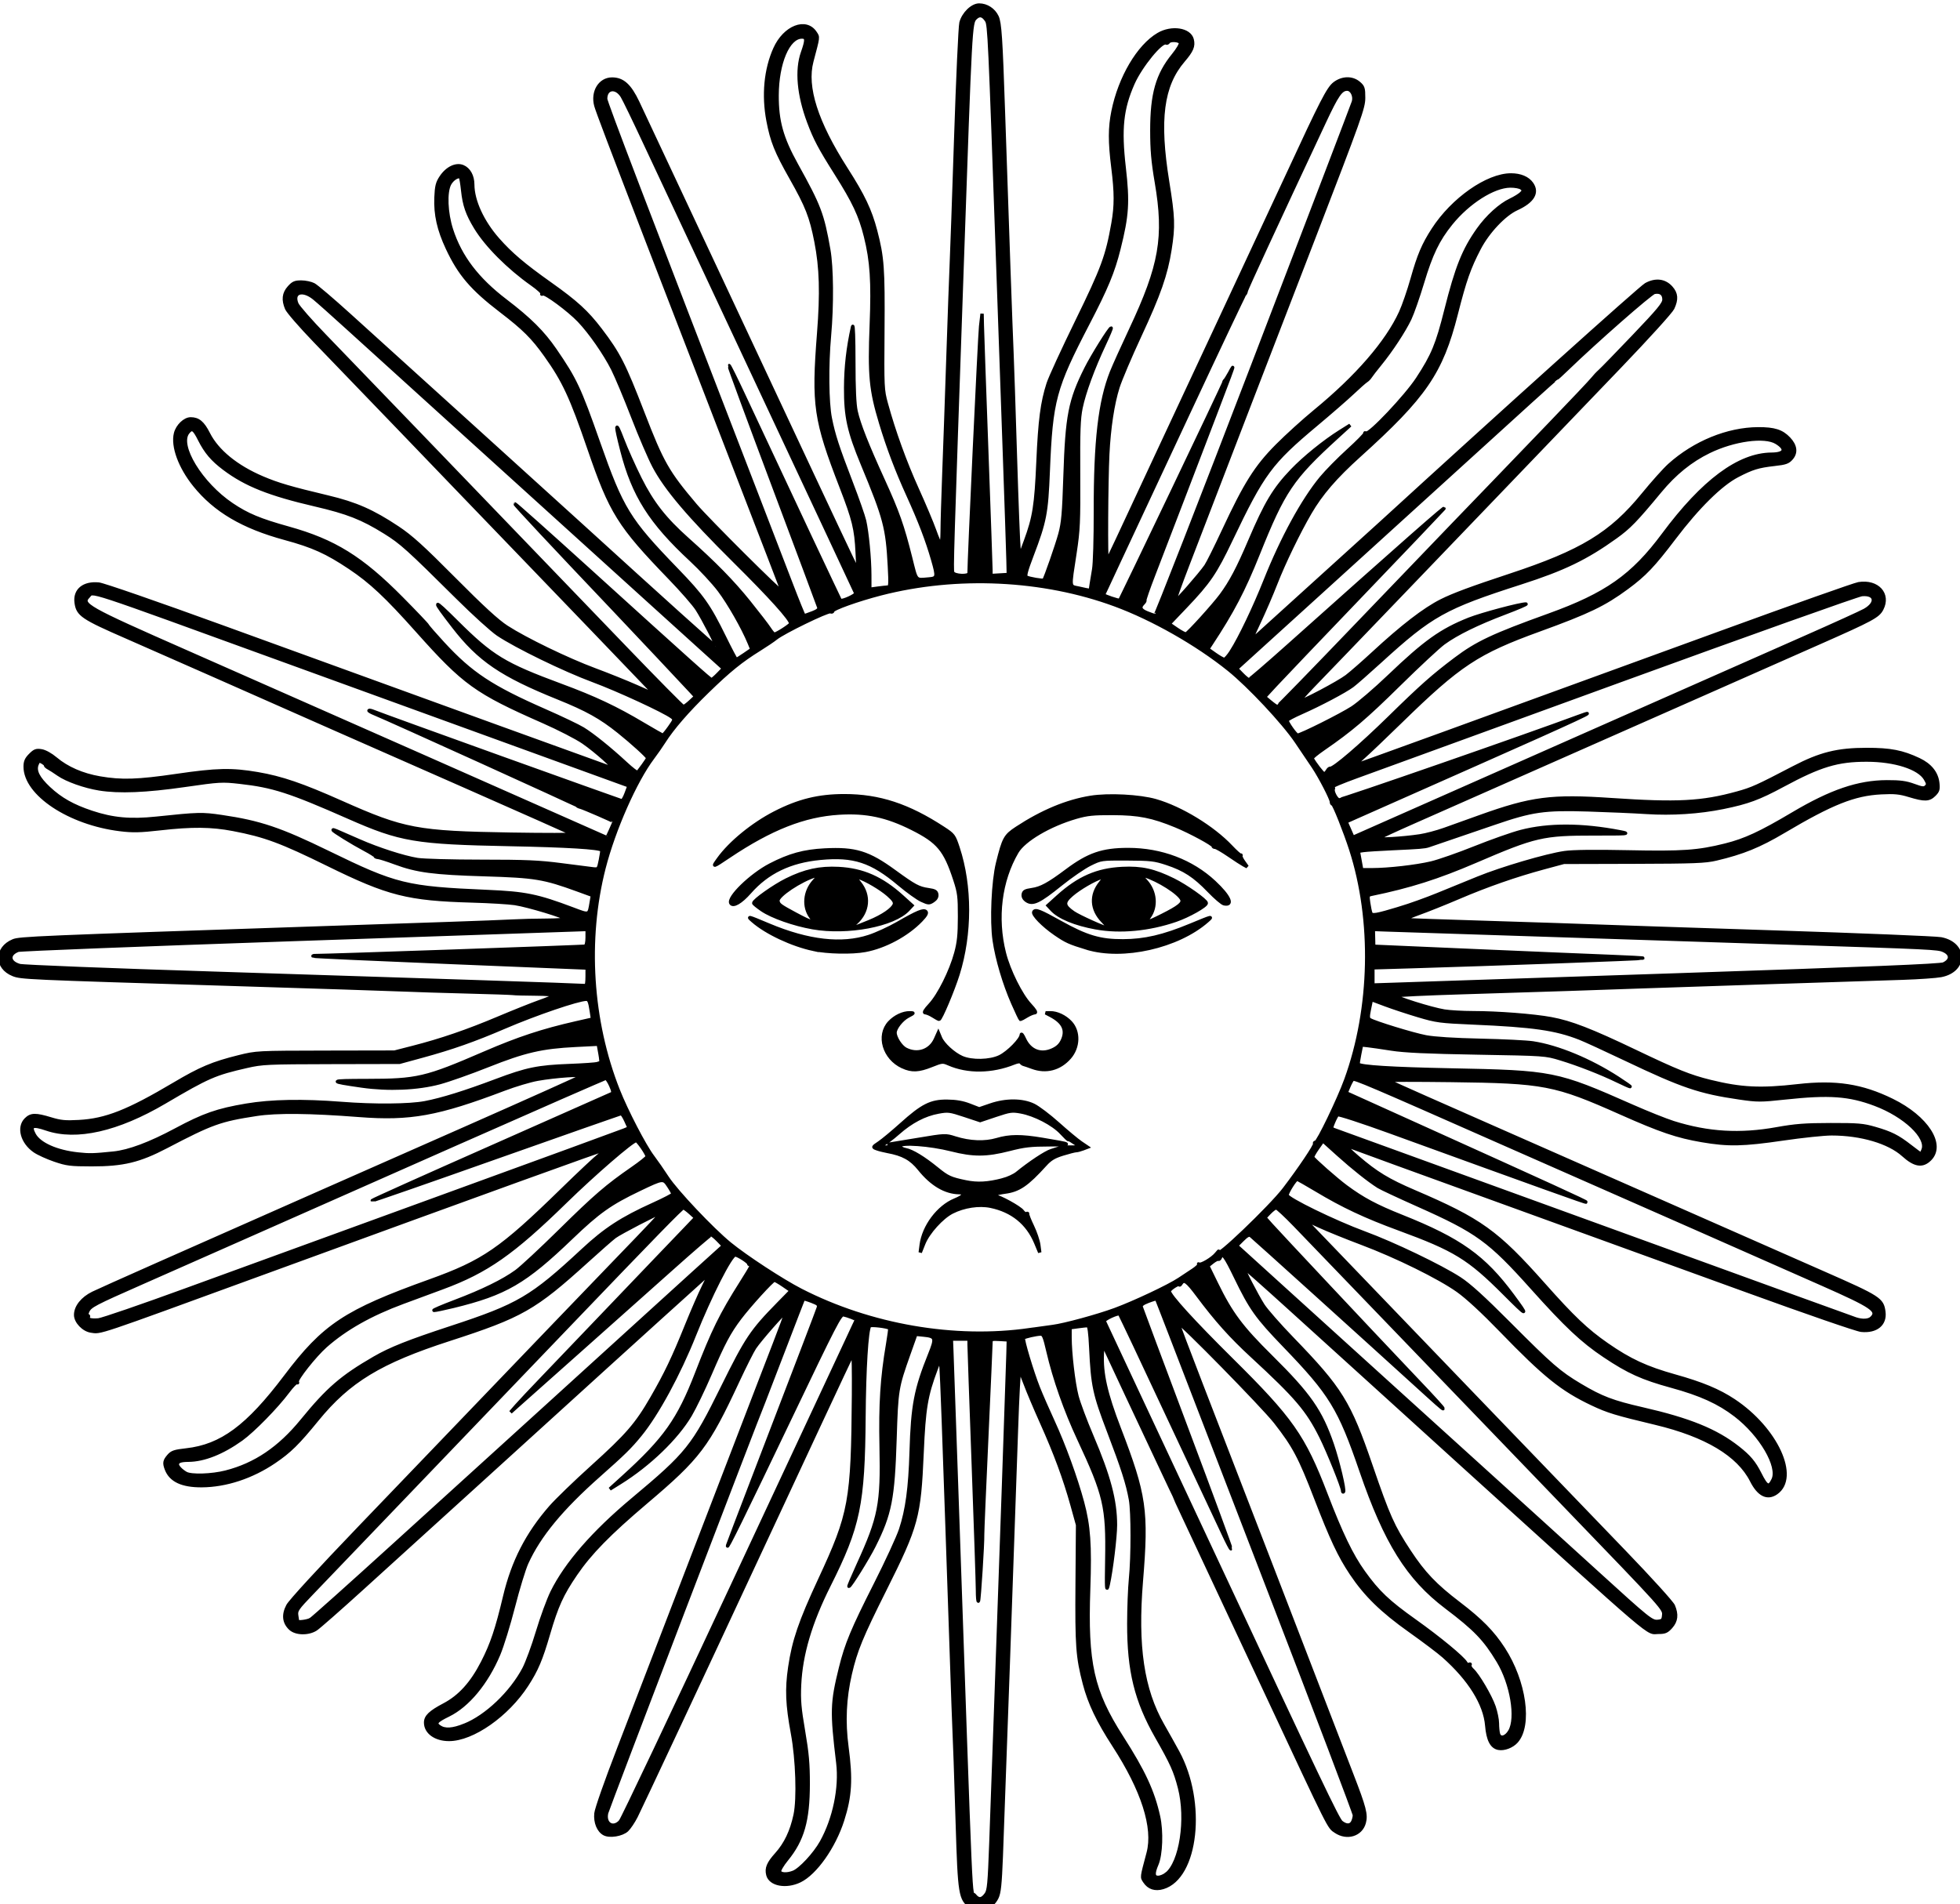
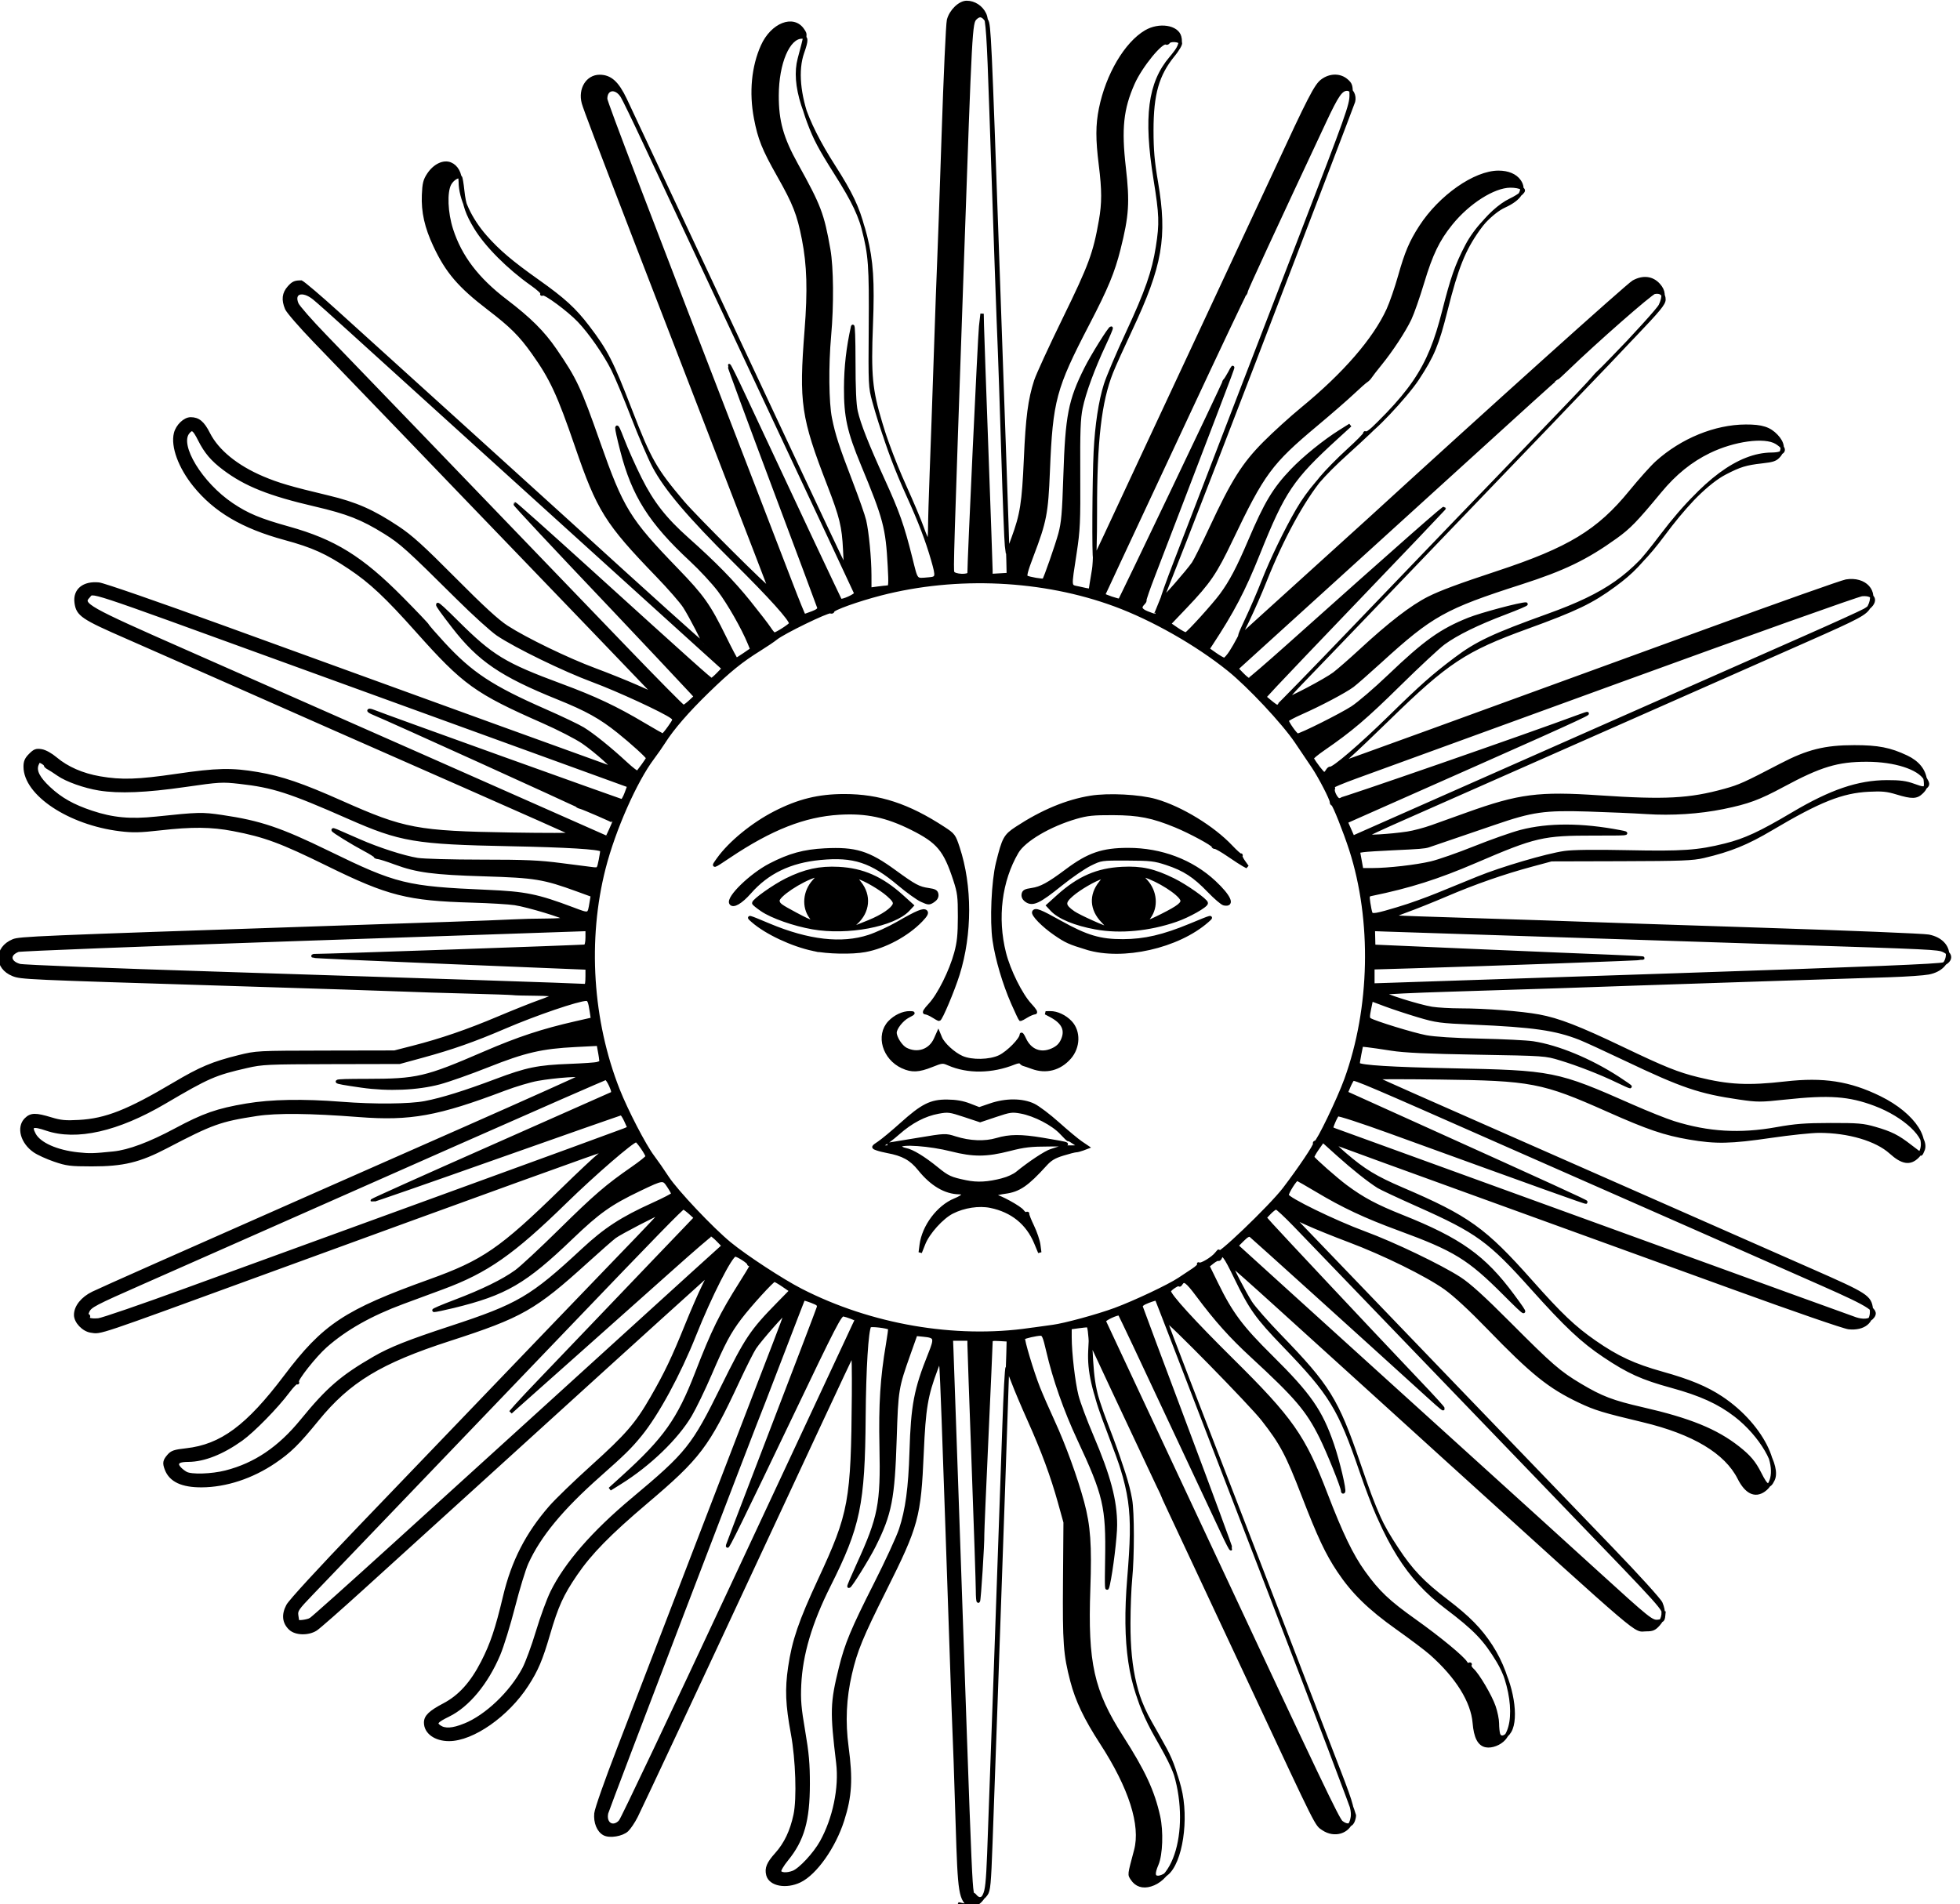
<svg xmlns="http://www.w3.org/2000/svg" width="1164.9" height="1131.96">
  <title>argentina</title>
  <desc>Sun of May, from the flag of Argentina</desc>
  <g>
    <title>Layer 1</title>
-     <path stroke-width="2" stroke="#000000" id="svg_2" fill="#000000" d="m576.931,1133.3c-6.232,-4.3 -6.685,-7.1 -7.97,-49.3c-0.987,-32.38 -1.344,-42.53 -2.503,-71c-0.258,-6.32 -1.836,-52.675 -3.508,-103c-1.671,-50.325 -3.3,-93.975 -3.619,-97l-0.58,-5.5l-2.403,6.39c-5.9,15.689 -7.16,23.209 -8.314,49.61c-1.675,38.331 -3.03,43.319 -22.151,81.538c-14.004,27.99 -17.289,35.982 -20.528,49.944c-3.349,14.428 -3.998,28.558 -1.999,43.478c2.579,19.24 1.988,29.25 -2.573,43.54c-5.055,15.84 -16.125,31.55 -25.405,36.04c-8.142,3.94 -17.573,2.18 -19.012,-3.55c-0.986,-3.93 0.234,-6.87 5.098,-12.28c5.481,-6.1 9.045,-13.59 11.129,-23.38c2.037,-9.58 1.28,-32.99 -1.562,-48.33c-3.179,-17.16 -3.561,-26.365 -1.636,-39.427c2.328,-15.788 6.185,-27.081 17.756,-51.975c18.327,-39.43 19.641,-46.598 20.118,-109.799c0.104,-13.861 -0.083,-24.886 -0.417,-24.5c-0.333,0.386 -9.294,19.376 -19.912,42.201c-10.618,22.825 -21.314,45.775 -23.77,51c-2.455,5.225 -9.069,19.4 -14.698,31.5c-27.551,59.225 -67.761,145.05 -70.375,150.2c-1.616,3.19 -4.08,6.86 -5.476,8.17c-2.95,2.75 -10.267,3.95 -13.505,2.21c-3.421,-1.83 -5.441,-6.78 -4.932,-12.08c0.259,-2.69 5.998,-19.03 13.549,-38.58c7.205,-18.66 26.656,-69.245 43.225,-112.42c16.568,-43.175 34.558,-89.975 39.978,-104c15.605,-40.382 16.245,-42.111 15.776,-42.58c-0.532,-0.532 -14.77,15.669 -18.176,20.682c-1.316,1.936 -5.84,10.918 -10.054,19.959c-17.993,38.607 -23.024,45.248 -54.487,71.933c-21.978,18.642 -33.272,30.181 -41.835,42.745c-8.214,12.053 -11.288,18.813 -16.201,35.628c-4.43,15.161 -7.011,21.247 -12.816,30.224c-11.622,17.969 -32.235,32.409 -46.271,32.409c-8.064,0 -13.913,-4.22 -13.913,-10.03c0,-3.57 2.75,-6.2 11.03,-10.56c9.273,-4.87 16.474,-12.847 22.853,-25.317c5.54,-10.831 8.479,-19.587 13.119,-39.093c4.932,-20.737 13.373,-37.193 27.219,-53.07c3.596,-4.123 14.689,-14.851 24.65,-23.841c20.922,-18.881 26.574,-25.408 35.649,-41.163c8.306,-14.419 12.717,-23.661 20.53,-43.016c3.421,-8.476 8.011,-19.01 10.201,-23.41c3.415,-6.862 3.644,-7.699 1.615,-5.887c-5.626,5.024 -49.127,44.394 -59.26,53.632c-16.562,15.1 -25.813,23.508 -75.185,68.33c-24.793,22.509 -56.228,51.05 -69.856,63.425c-13.627,12.375 -26.137,23.369 -27.8,24.43c-4.524,2.888 -11.906,2.723 -15.168,-0.34c-3.833,-3.599 -4.33,-8.219 -1.465,-13.626c1.413,-2.666 18.702,-21.49 42.868,-46.674c22.275,-23.213 52.18,-54.374 66.456,-69.248c14.276,-14.873 36.101,-37.616 48.5,-50.541c12.399,-12.924 28.412,-29.574 35.584,-37c23.561,-24.394 28.815,-30.001 28.118,-30.001c-1.358,0 -24.222,11.881 -27.267,14.169c-1.709,1.284 -9.134,7.801 -16.5,14.482c-31.206,28.304 -38.846,32.651 -81.859,46.579c-41.046,13.291 -59.667,24.598 -78.472,47.65c-11.582,14.198 -16.269,18.811 -25.435,25.035c-13.343,9.061 -28.778,14.15 -43.17,14.234c-11.639,0.068 -18.474,-3.123 -21.017,-9.81c-1.392,-3.663 -1.174,-4.954 1.334,-7.869c1.943,-2.259 3.457,-2.773 10.469,-3.558c20.938,-2.342 36.453,-13.826 58.959,-43.638c22.947,-30.398 35.64,-38.803 85.8,-56.823c31.888,-11.456 42.274,-18.597 78.5,-53.978c10.175,-9.938 20.199,-19.347 22.277,-20.91c2.077,-1.563 3.596,-3.023 3.374,-3.245c-0.355,-0.355 -68.533,24.304 -205.151,74.203c-98.966,36.146 -94.349,34.595 -100.363,33.713c-4.492,-0.66 -9.137,-5.529 -9.137,-9.579c0,-4.823 3.992,-9.837 10.288,-12.92c4.764,-2.333 53.282,-23.883 132.212,-58.726c12.1,-5.341 52.375,-23.122 89.5,-39.512c37.125,-16.391 67.95,-30.228 68.5,-30.749c1.315,-1.248 -15.437,-0.091 -26.007,1.796c-4.404,0.786 -13.335,3.451 -19.846,5.921c-39.479,14.978 -55.809,17.932 -86.147,15.585c-29.23,-2.262 -49.009,-2.463 -61,-0.619c-21.734,3.34 -26.44,5.03 -53.659,19.263c-16.023,8.378 -25.652,10.695 -44.341,10.669c-12.609,-0.017 -14.795,-0.291 -22,-2.755c-4.4,-1.504 -9.753,-3.944 -11.895,-5.422c-7.393,-5.098 -9.849,-14.032 -5.15,-18.731c3.014,-3.014 5.705,-3.071 14.774,-0.317c5.863,1.781 8.651,2.049 16.691,1.606c16.085,-0.886 29.176,-6.051 56.665,-22.355c15.631,-9.271 22.915,-12.342 38.416,-16.193c10.426,-2.591 10.786,-2.61 51.5,-2.687l41,-0.078l11,-2.818c16.678,-4.272 32.274,-9.62 50.504,-17.316c9.073,-3.83 20.096,-8.237 24.496,-9.792c4.4,-1.556 8.427,-3.206 8.95,-3.667c0.522,-0.461 -4.428,-0.872 -11,-0.914c-6.573,-0.042 -12.625,-0.204 -13.45,-0.359c-0.825,-0.156 -13.2,-0.578 -27.5,-0.938c-14.3,-0.361 -31.175,-0.892 -37.5,-1.18c-6.325,-0.289 -54.025,-1.839 -106,-3.446c-119.115,-3.682 -121.422,-3.786 -126.183,-5.69c-10.35,-4.142 -10.324,-15.695 0.045,-20.027c3.838,-1.604 12.333,-1.961 184.637,-7.772c24.2,-0.816 57.5,-1.941 74,-2.5c16.5,-0.559 33.825,-1.23 38.5,-1.491c4.675,-0.262 13.562,-0.486 19.75,-0.498c6.187,-0.013 11.25,-0.399 11.25,-0.859c0,-1.182 -22.203,-7.897 -30,-9.073c-3.575,-0.539 -15.05,-1.222 -25.5,-1.518c-38.094,-1.079 -49.608,-3.994 -85.5,-21.647c-27.834,-13.689 -37.528,-17.282 -56.301,-20.865c-13.059,-2.492 -24.423,-2.603 -43.647,-0.425c-11.882,1.346 -16.091,1.434 -23.703,0.499c-30.115,-3.701 -56.35,-21.117 -56.35,-37.408c0,-2.992 0.698,-4.579 3.046,-6.927c2.608,-2.608 3.563,-2.963 6.638,-2.464c2.14,0.348 5.548,2.234 8.435,4.667c6.749,5.691 15.834,9.656 26.262,11.46c12.859,2.226 22.539,1.915 45.619,-1.463c23.979,-3.509 32.699,-3.701 48.15,-1.059c14.237,2.434 26.36,6.577 49.85,17.035c37.129,16.531 44.932,17.996 100.702,18.913c20.461,0.336 36.886,0.314 36.5,-0.05c-0.386,-0.363 -29.502,-13.336 -64.702,-28.829c-66.543,-29.287 -88.956,-39.178 -148.5,-65.531c-19.525,-8.641 -42.567,-18.79 -51.203,-22.554c-26.864,-11.707 -29.53,-13.516 -30.492,-20.689c-0.994,-7.407 4.499,-11.905 13.457,-11.02c2.692,0.266 34.543,11.298 73.739,25.539c127.103,46.183 229.689,83.382 231.352,83.891c2.729,0.836 -9.544,-10.185 -17.204,-15.45c-3.932,-2.702 -14.573,-8.182 -23.648,-12.178c-40.092,-17.655 -47.059,-22.673 -75.025,-54.046c-18.266,-20.491 -27.539,-29.187 -39.975,-37.494c-13.815,-9.226 -21.949,-12.897 -38.637,-17.435c-24.993,-6.795 -41.466,-16.491 -53.649,-31.578c-8.723,-10.801 -13.264,-23.153 -11.337,-30.834c1.12,-4.462 5.462,-8.631 8.989,-8.631c4.508,0 7.246,2.29 10.548,8.822c5.225,10.335 16.611,19.646 32.086,26.24c9.188,3.916 16.585,6.084 38.913,11.409c16.605,3.959 26.634,8.373 41.511,18.268c7.944,5.284 14.626,11.334 33.5,30.331c16.99,17.101 25.729,25.123 31.284,28.719c11.205,7.252 36.163,19.342 52.292,25.33c7.7,2.859 18.942,7.383 24.984,10.052l10.983,4.855l-6.047,-6.263c-3.325,-3.445 -17.469,-18.188 -31.429,-32.763c-13.961,-14.575 -31.484,-32.8 -38.941,-40.5c-7.456,-7.7 -24.351,-25.25 -37.543,-39c-13.193,-13.75 -30.06,-31.3 -37.482,-39c-21.747,-22.561 -34.665,-35.969 -50.945,-52.875c-8.408,-8.732 -15.916,-17.38 -16.684,-19.218c-2.182,-5.223 -1.749,-8.981 1.447,-12.558c2.384,-2.667 3.557,-3.181 7.25,-3.177c2.424,0.003 5.757,0.711 7.407,1.573c1.65,0.863 11.12,8.923 21.045,17.912c9.925,8.989 41.875,37.921 71,64.294c29.125,26.373 59.48,53.897 67.455,61.164c47.284,43.084 79.54,72.135 79.813,71.882c0.495,-0.459 -7.73,-16.45 -11.483,-22.323c-1.872,-2.93 -9.131,-11.255 -16.132,-18.5c-30.286,-31.345 -35.062,-38.987 -48.075,-76.932c-10.568,-30.813 -14.972,-40.294 -25.767,-55.46c-7.625,-10.713 -12.942,-16.005 -26.557,-26.432c-17.316,-13.262 -24.636,-21.823 -31.881,-37.284c-5.15,-10.989 -7.176,-20.029 -6.754,-30.14c0.28,-6.731 0.778,-8.744 2.997,-12.094c3.553,-5.368 8.908,-7.96 12.97,-6.278c3.615,1.498 5.865,5.57 5.881,10.646c0.03,9.693 5.748,22.154 14.968,32.619c7.642,8.674 15.357,15.222 31.02,26.326c15.514,10.998 21.883,16.824 29.909,27.355c10.841,14.226 14.046,20.512 25.24,49.499c11.444,29.636 14.625,35.224 31.169,54.763c7.361,8.693 51.682,52.826 51.682,51.462c0,-0.237 -3.637,-9.834 -8.083,-21.327c-4.445,-11.493 -12.503,-32.372 -17.907,-46.397c-5.404,-14.025 -18.692,-48.45 -29.529,-76.5c-10.838,-28.05 -21.611,-55.95 -23.94,-62c-22.744,-59.067 -30.511,-79.551 -31.358,-82.701c-2.211,-8.224 2.411,-15.799 9.64,-15.799c6.321,0 10.492,3.762 15.25,13.756c2.29,4.81 22.612,48.119 45.162,96.244c22.549,48.125 49.328,105.275 59.509,127c10.18,21.725 20.259,43.1 22.397,47.5l3.887,8l-0.53,-11c-0.679,-14.072 -2.026,-19.598 -9.465,-38.831c-15.512,-40.106 -16.777,-48.736 -13.42,-91.577c1.879,-23.982 1.439,-38.966 -1.599,-54.457c-2.909,-14.834 -5.352,-21.062 -14.83,-37.809c-8.877,-15.686 -11.354,-21.855 -13.665,-34.036c-2.894,-15.257 -1.438,-30.536 4.081,-42.833c5.781,-12.883 18.475,-17.876 24.002,-9.441c1.826,2.787 1.938,1.871 -2.071,16.984c-4.035,15.212 2.696,36.26 20.468,64c10.122,15.8 14.272,24.53 17.454,36.717c4.114,15.758 4.591,22.308 4.311,59.283c-0.256,33.966 -0.196,35.251 2.063,43.5c4.554,16.631 11.112,34.732 18.477,51c4.108,9.075 8.708,20 10.222,24.277c1.514,4.278 3.14,8.017 3.613,8.309c0.473,0.293 0.867,-3.207 0.874,-7.777c0.007,-4.57 0.447,-19.559 0.976,-33.309c0.53,-13.75 1.636,-45.25 2.459,-70c0.823,-24.75 1.721,-49.725 1.997,-55.5c0.276,-5.775 1.459,-39.525 2.629,-75c1.171,-35.475 2.573,-66.273 3.117,-68.44c1.35,-5.381 6.649,-10.56 10.804,-10.56c4.426,0 8.662,2.757 10.64,6.927c1.71,3.603 2.303,12.517 3.799,57.073c2.371,70.632 4.439,129.008 5.066,143c0.259,5.775 1.172,33.225 2.028,61c0.857,27.775 1.817,52.525 2.134,55l0.577,4.5l3.318,-9c5.153,-13.973 6.267,-21.044 7.405,-47c1.086,-24.793 2.46,-35.322 6.066,-46.5c1.153,-3.575 8.805,-20.225 17.005,-37c15.427,-31.561 18.077,-38.733 21.501,-58.189c1.847,-10.491 1.837,-18.208 -0.042,-33.273c-1.902,-15.244 -1.885,-23.681 0.066,-33.33c4.059,-20.076 15.103,-38.823 26.965,-45.775c7.887,-4.622 18.547,-2.986 20.069,3.079c0.977,3.892 -0.146,6.585 -5.211,12.499c-12.709,14.841 -15.346,35.078 -9.381,71.988c3.431,21.231 3.61,26.392 1.403,40.381c-2.347,14.871 -6.419,26.509 -17.966,51.342c-5.683,12.223 -11.507,25.94 -12.942,30.483c-3.106,9.831 -5.266,24.023 -6.058,39.794c-0.808,16.093 -1.064,64.05 -0.337,63.201c0.514,-0.601 6.151,-12.602 29.687,-63.201c2.175,-4.675 18.468,-39.55 36.208,-77.5c17.739,-37.95 36.416,-78 41.503,-89c19.995,-43.233 23.998,-51.014 27.692,-53.831c4.644,-3.542 10.562,-3.646 14.504,-0.255c2.526,2.173 2.805,3.045 2.802,8.75c-0.003,5.907 -2.029,11.594 -29.867,83.836c-16.425,42.625 -31.786,82.45 -34.135,88.5c-2.35,6.05 -6.851,17.75 -10.003,26c-5.619,14.706 -14.115,36.791 -30.507,79.302c-4.517,11.716 -8.006,21.509 -7.753,21.762c0.492,0.493 14.991,-16.048 18.496,-21.103c1.16,-1.671 5.899,-11.174 10.531,-21.118c12.944,-27.781 19.291,-37.857 31.742,-50.388c5.775,-5.813 15.9,-15 22.5,-20.417c25.027,-20.541 42.87,-41.137 50.969,-58.833c1.814,-3.963 4.918,-12.955 6.898,-19.983c3.938,-13.975 6.631,-20.317 12.449,-29.313c11.621,-17.971 32.235,-32.409 46.271,-32.409c5.588,0 10.004,1.865 12.352,5.217c3.725,5.318 0.599,10.52 -8.939,14.876c-7.372,3.366 -17.139,13.716 -22.289,23.617c-6.033,11.598 -8.556,18.785 -13.699,39.032c-8.807,34.666 -18.581,48.939 -57.619,84.142c-14.167,12.776 -22.64,22.61 -29.244,33.943c-6.775,11.628 -15.579,29.822 -20.298,41.947c-2.51,6.45 -7.001,16.877 -9.981,23.173c-4.192,8.856 -4.904,10.984 -3.144,9.4c6.563,-5.908 71.082,-64.393 75.842,-68.75c71.049,-65.031 153.993,-139.641 157.22,-141.423c5.689,-3.143 11.143,-2.494 14.962,1.78c3.181,3.561 3.449,6.926 0.974,12.262c-0.965,2.078 -14.719,17.261 -31.224,34.468c-16.225,16.914 -46.575,48.542 -67.443,70.284c-20.869,21.743 -48.307,50.332 -60.973,63.532c-12.667,13.2 -28.232,29.4 -34.589,36c-6.358,6.6 -15.231,15.814 -19.719,20.475c-4.488,4.661 -7.991,8.644 -7.784,8.85c0.76,0.76 23.099,-11.033 27.973,-14.767c2.769,-2.121 9.76,-8.228 15.535,-13.57c17.456,-16.149 30.614,-26.292 40.661,-31.345c7.13,-3.586 18.04,-7.637 40.839,-15.162c42.598,-14.061 59.972,-24.611 79.055,-48.002c5.728,-7.021 12.784,-14.897 15.68,-17.501c14.906,-13.409 34.676,-21.488 52.766,-21.564c9.57,-0.04 14.02,1.375 18.23,5.79c3.97,4.167 4.53,8.299 1.59,11.718c-2.03,2.363 -3.46,2.871 -10.23,3.629c-9.56,1.073 -13.1,2.16 -21.88,6.715c-9.99,5.185 -23.51,18.524 -37.576,37.082c-12.429,16.397 -17.559,21.787 -28.165,29.595c-13.496,9.936 -22.881,14.451 -51.97,25.005c-36.897,13.387 -47.566,20.441 -82.5,54.54c-9.35,9.127 -19.411,18.714 -22.358,21.303c-2.947,2.59 -5.094,4.709 -4.772,4.709c0.582,0 67.692,-24.383 217.631,-79.069c42.62,-15.547 79.39,-28.567 81.71,-28.934c11.18,-1.773 18.39,6.113 13.76,15.058c-2.2,4.263 -5.78,6.192 -37.47,20.19c-15.68,6.925 -46.28,20.454 -68,30.066c-21.726,9.611 -47.376,20.946 -57.001,25.187c-9.625,4.242 -35.275,15.578 -57,25.193c-21.725,9.614 -48.275,21.35 -59,26.08c-10.725,4.73 -19.95,9.011 -20.5,9.515c-1.125,1.029 14.143,0.148 24.5,-1.414c3.575,-0.539 10.1,-2.267 14.5,-3.839c4.4,-1.572 13.85,-4.958 21,-7.524c30.833,-11.068 42.513,-12.577 78.51,-10.143c38.959,2.633 53.581,1.865 74.491,-3.911c8.98,-2.482 11.77,-3.738 33.55,-15.104c15.81,-8.252 26.09,-10.814 43.45,-10.82c14.1,-0.006 21.19,1.371 31.05,6.035c6.69,3.165 10.52,7.915 11.19,13.864c0.43,3.781 0.13,4.79 -2.07,6.994c-3.15,3.142 -5.74,3.22 -14.87,0.447c-5.77,-1.753 -8.71,-2.043 -16.65,-1.642c-16.04,0.808 -29.39,6.125 -57.97,23.071c-14.5,8.601 -24.38,12.62 -40.18,16.342c-6.49,1.529 -13.09,1.782 -49.001,1.879l-41.5,0.111l-11.801,3.18c-16.733,4.508 -33.899,10.499 -50.696,17.69c-7.977,3.415 -18.778,7.737 -24.003,9.604c-5.225,1.867 -8.6,3.491 -7.5,3.609c1.1,0.118 24.05,0.899 51,1.735c26.95,0.836 54.625,1.755 61.5,2.042c6.875,0.288 54.801,1.89 106.501,3.56c51.7,1.67 96.32,3.49 99.16,4.044c15.08,2.946 15.08,18.887 0,21.795c-2.84,0.547 -13.04,1.261 -22.66,1.585c-9.63,0.324 -44.5,1.459 -77.5,2.522c-33,1.063 -66.751,2.188 -75.001,2.499c-21.09,0.795 -64.374,2.216 -109.5,3.596c-21.175,0.647 -38.846,1.484 -39.269,1.86c-1,0.89 21,7.829 28.769,9.074c3.3,0.529 10.95,0.965 17,0.97c14.683,0.011 36.035,1.66 46.5,3.591c11.706,2.16 23.686,6.808 50,19.398c24.617,11.778 32.421,14.914 44.501,17.886c18.41,4.53 29.85,5.09 52.15,2.553c22.46,-2.555 37.95,-0.164 55.92,8.636c20.64,10.11 31.12,26.404 22.51,35.016c-4.43,4.43 -8.99,3.707 -15.88,-2.516c-8.5,-7.676 -25.06,-12.561 -42.58,-12.561c-4.47,0 -17.35,1.35 -28.62,3c-24.07,3.523 -32.69,3.703 -48.42,1.014c-14.74,-2.52 -24.611,-5.873 -48.234,-16.385c-39.212,-17.45 -45.47,-18.649 -100.847,-19.332c-20.9,-0.258 -37.775,-0.25 -37.5,0.018c0.275,0.267 10.4,4.853 22.5,10.191c12.1,5.338 29.65,13.081 39,17.207c29.364,12.958 175.001,77.142 197.451,87.021c33.13,14.575 34.75,15.619 35.74,23.03c1,7.41 -4.5,11.909 -13.45,11.016c-2.67,-0.266 -32.55,-10.578 -68.24,-23.549c-34.93,-12.691 -101.526,-36.845 -148.001,-53.674c-46.475,-16.83 -85.571,-31.056 -86.879,-31.615c-4.372,-1.868 -3.308,-0.196 3.731,5.862c11.125,9.575 18.158,13.848 33.9,20.594c39.2,16.8 48.968,23.808 76.647,54.992c17.556,19.779 25.607,27.431 37.724,35.853c13.508,9.389 23.37,13.963 40.37,18.723c16.158,4.524 26.108,8.671 35.048,14.602c25.24,16.758 38.5,45.582 25.24,54.871c-5.31,3.722 -10.42,1.198 -14.7,-7.261c-7.8,-15.436 -27.12,-26.993 -57.081,-34.149c-23.752,-5.673 -28.317,-7.063 -37.586,-11.448c-17.977,-8.505 -28.232,-16.753 -54.233,-43.62c-10.851,-11.212 -20.102,-19.764 -25.648,-23.709c-11.11,-7.903 -36.527,-20.431 -57.234,-28.211c-8.911,-3.348 -20.161,-7.902 -25,-10.119l-8.799,-4.032l6,6.281c3.3,3.455 11.434,11.917 18.076,18.805c6.642,6.888 23.733,24.674 37.98,39.524c14.248,14.85 31.116,32.4 37.487,39c6.37,6.6 23.049,23.925 37.065,38.5c14.016,14.575 37.993,39.486 53.283,55.358c15.549,16.14 28.419,30.338 29.205,32.217c2.189,5.241 1.76,8.995 -1.44,12.576c-2.383,2.667 -3.556,3.182 -7.25,3.177c-7.607,-0.009 1.796,8.003 -116.906,-99.609c-14.575,-13.214 -28.525,-25.884 -31,-28.157c-2.475,-2.272 -13.683,-12.441 -24.907,-22.597c-11.223,-10.156 -32.373,-29.327 -47,-42.603c-14.626,-13.276 -26.734,-24.01 -26.906,-23.853c-0.501,0.455 7.75,16.476 11.541,22.409c1.904,2.98 9.697,11.86 17.317,19.734c28.952,29.915 33.902,37.905 46.825,75.586c10.362,30.214 12.974,36.056 22.796,50.99c8.551,13.001 15.43,20.216 29.485,30.929c13.057,9.951 20.089,17.106 26.451,26.914c12.639,19.484 16.297,45.529 7.743,55.129c-2.588,2.91 -7.334,4.72 -10.692,4.07c-4.063,-0.77 -6.261,-5.05 -6.972,-13.55c-1.075,-12.85 -10.16,-27.435 -25.65,-41.192c-2.817,-2.502 -11.864,-9.332 -20.104,-15.178c-16.551,-11.742 -26.305,-21.267 -34.785,-33.968c-7.007,-10.494 -11.684,-20.434 -21.121,-44.887c-9.436,-24.453 -12.887,-30.951 -23.988,-45.158c-7.178,-9.187 -56.858,-59.846 -57.782,-58.921c-0.158,0.157 5.967,16.441 13.61,36.185c17.861,46.143 67.461,174.659 76.184,197.399c3.693,9.63 9.762,25.38 13.487,35c7.582,19.59 8.65,23.76 7.32,28.57c-1.966,7.12 -10.268,9.64 -16.954,5.14c-4.181,-2.81 -2.593,0.36 -40.971,-81.71c-28.998,-62.01 -36.763,-78.587 -49.821,-106.362c-2.808,-5.975 -5.106,-10.977 -5.106,-11.117c0,-0.14 -3.292,-7.177 -7.315,-15.638c-4.023,-8.46 -13.585,-28.802 -21.25,-45.203l-13.935,-29.819l-0.29,5.819c-0.588,11.797 2.11,23.712 10.05,44.387c15.264,39.745 16.584,48.877 13.135,90.888c-3.18,38.737 0.638,64.439 12.708,85.545c2.831,4.95 6.861,12.15 8.956,16.01c16.244,29.89 11.37,74.52 -8.793,80.52c-4.65,1.39 -8.449,0.15 -10.869,-3.55c-1.826,-2.78 -1.938,-1.87 2.071,-16.98c3.988,-15.03 -3.142,-37.37 -20.427,-64c-9.358,-14.42 -14.47,-25.13 -17.472,-36.629c-4.139,-15.852 -4.614,-22.353 -4.334,-59.371l0.265,-35l-3.304,-11.9c-4.34,-15.634 -9.917,-30.701 -18.173,-49.1c-3.703,-8.25 -7.983,-18.375 -9.512,-22.5c-1.529,-4.125 -3.085,-7.843 -3.458,-8.262c-0.372,-0.419 -1.222,15.331 -1.888,35c-2.007,59.297 -8.115,231.302 -9.011,253.762c-0.673,16.87 -1.187,21.71 -2.611,24.6c-3.13,6.36 -10.373,8.78 -15.571,5.2zm9.137,-7.3c1.592,-2.19 1.95,-6.02 2.849,-30.5c1.468,-40.02 3.987,-111.215 7.516,-212.5c1.351,-38.775 2.547,-74.1 2.657,-78.5l0.199,-8l-5.165,-0.302c-4.812,-0.282 -5.165,-0.145 -5.167,2c-0.001,1.266 -1.129,26.841 -2.507,56.832c-1.378,29.991 -2.471,55.641 -2.428,57c0.158,5.088 -2.013,39.253 -2.527,39.768c-0.295,0.294 -0.538,-2.577 -0.541,-6.381c-0.003,-3.804 -1.125,-37.517 -2.493,-74.917c-1.369,-37.4 -2.492,-69.462 -2.495,-71.25l-0.007,-3.25l-5.269,0l-5.269,0l0.289,7.25c0.159,3.988 1.404,39.425 2.767,78.75c9.297,268.2 8.117,241.27 10.717,244.57c2.364,3.01 4.391,2.84 6.874,-0.57zm107.169,-12c8.653,-6.81 12.592,-32.71 7.797,-51.28c-2.583,-10 -4.546,-14.37 -13.574,-30.22c-12.267,-21.53 -16.627,-39.285 -16.575,-67.5c0.016,-9.075 0.478,-21 1.026,-26.5c1.323,-13.281 1.313,-39.655 -0.018,-47.066c-1.706,-9.506 -4.613,-18.582 -12.949,-40.434c-8.572,-22.47 -9.576,-27.154 -10.657,-49.694c-0.449,-9.362 -0.996,-13.306 -1.844,-13.306c-0.663,0 -3.293,0.286 -5.845,0.636l-4.639,0.636l0,5.69c0,9.358 2.063,26.966 4.087,34.878c1.042,4.076 5.015,14.728 8.829,23.672c10.271,24.088 14.084,38.445 14.084,53.027c0,6.988 -2.435,27.035 -4.294,35.36c-1.047,4.686 -1.16,2.707 -0.859,-15c0.531,-31.163 -1.116,-38.245 -16.606,-71.399c-7.999,-17.12 -14.526,-35.689 -18.365,-52.246c-2.042,-8.807 -2.657,-10.244 -4.376,-10.227c-2.496,0.026 -9.478,1.618 -10.182,2.322c-0.703,0.702 5.165,20.291 8.881,29.651c1.638,4.125 5.572,13.125 8.743,20c6.434,13.954 13.6,33.644 17.468,48c3.777,14.017 4.582,25.346 3.661,51.5c-1.556,44.17 2.141,60.76 19.633,88.09c13.141,20.54 18.557,32.21 21.885,47.17c1.977,8.88 1.498,22.68 -0.989,28.46c-2.335,5.42 -2.104,7.78 0.765,7.78c1.301,0 3.511,-0.9 4.913,-2zm-221.778,-1c4.124,-1.57 12.769,-10.86 16.746,-18c7.697,-13.82 11.526,-32.27 9.751,-47c-3.703,-30.73 -3.564,-35.64 1.591,-56.5c3.523,-14.261 7.104,-22.85 20.843,-50c6.679,-13.2 13.381,-27.745 14.892,-32.321c3.834,-11.614 5.596,-24.64 6.248,-46.179c0.835,-27.597 2.646,-37.108 11.036,-57.958c3.929,-9.763 3.625,-10.705 -3.685,-11.421l-4.575,-0.448l-4.14,11.664c-7.085,19.964 -7.294,21.239 -8.216,50.35c-1.133,35.723 -2.884,44.681 -12.473,63.813c-3.661,7.304 -14.034,24 -14.912,24c-0.241,0 2.222,-5.818 5.473,-12.928c12.844,-28.093 14.373,-35.939 13.656,-70.072c-0.53,-25.218 0.468,-40.996 3.847,-60.831c0.874,-5.132 1.438,-9.453 1.253,-9.602c-1.309,-1.056 -11.428,-2.225 -11.95,-1.381c-1.726,2.792 -3.114,25.257 -3.342,54.081c-0.411,51.938 -3.12,64.987 -20.806,100.233c-11.037,21.996 -16.647,40.939 -17.473,59c-0.416,9.11 -0.018,13.83 2.325,27.5c2.259,13.18 2.822,19.51 2.803,31.5c-0.034,21.73 -3.305,33.18 -12.811,44.85c-2.668,3.27 -4.496,6.43 -4.189,7.23c0.635,1.66 4.353,1.85 8.108,0.42zm-102.762,-30.25c1.147,-1.24 30.875,-63.9 66.061,-139.25c35.186,-75.35 66.276,-141.9 69.088,-147.889c2.812,-5.989 5.113,-10.997 5.113,-11.129c0,-0.423 -5.429,-2.495 -7.646,-2.918c-1.941,-0.37 -4.941,5.437 -31.393,60.764c-27.741,58.021 -38.86,80.654 -37.423,76.172c0.353,-1.1 6.86,-18.2 14.461,-38c28.253,-73.604 38.739,-101.056 39.383,-103.106c0.564,-1.797 -0.01,-2.362 -3.921,-3.856c-2.521,-0.962 -4.716,-1.59 -4.878,-1.394c-0.162,0.196 -5.349,13.584 -11.526,29.751c-6.178,16.167 -11.633,30.342 -12.124,31.5c-3.998,9.439 -92.85,241.955 -93.379,244.365c-1.419,6.45 3.847,9.67 8.184,4.99zm435.227,0.32c0.569,-1.07 1.035,-2.89 1.035,-4.04c0,-1.16 -22.767,-61.15 -50.594,-133.319c-27.826,-72.166 -54.222,-140.661 -58.657,-152.211c-4.436,-11.55 -8.191,-21.16 -8.346,-21.356c-0.155,-0.196 -2.367,0.441 -4.916,1.414c-3.316,1.267 -4.508,2.221 -4.188,3.356c0.246,0.872 12.429,33.498 27.075,72.501c14.646,39.004 26.471,71.073 26.279,71.265c-0.192,0.192 -2.286,-3.819 -4.653,-8.915c-4.225,-9.096 -36.022,-76.843 -52.688,-112.259c-4.657,-9.897 -8.648,-18.175 -8.868,-18.395c-0.875,-0.875 -9.547,3.172 -9.1,4.247c0.262,0.628 9.56,20.492 20.661,44.142c11.102,23.65 31.125,66.4 44.497,95c62.731,134.18 73.664,157.08 75.781,158.73c2.926,2.28 5.407,2.22 6.682,-0.16zm93.423,-53.99c4.541,-7.78 1.145,-28.164 -6.927,-41.58c-7.894,-13.119 -13.608,-19.061 -30.961,-32.197c-22.66,-17.152 -35.958,-38.435 -50.487,-80.803c-12.857,-37.495 -18.001,-45.893 -45.711,-74.637c-16.27,-16.877 -19.857,-21.915 -28.911,-40.613c-6.207,-12.819 -7.816,-14.914 -9.027,-11.756c-0.316,0.822 -0.89,1.299 -1.277,1.06c-0.387,-0.239 -1.936,0.551 -3.443,1.756l-2.739,2.19l5.131,10.5c8.725,17.856 14.782,25.962 32.507,43.5c22.765,22.527 29.529,32.241 36.378,52.244c3.435,10.034 7.481,27.188 6.616,28.053c-0.296,0.295 -0.537,-0.023 -0.537,-0.707c0,-2.058 -8.598,-23.388 -12.915,-32.04c-7.946,-15.923 -14.562,-23.682 -40.894,-47.96c-12.647,-11.661 -21.207,-21.219 -32.33,-36.101c-6.384,-8.542 -8.123,-9.772 -9.882,-6.989c-0.522,0.825 -0.956,1.137 -0.964,0.694c-0.024,-1.242 -6.015,2.587 -6.015,3.844c0,2.45 14.335,18.199 36.828,40.462c35.852,35.484 43.056,45.745 56.248,80.114c9.101,23.713 15.244,36.452 22.368,46.386c8.578,11.963 14.57,17.653 30.556,29.017c14.296,10.163 28.55,21.927 30.251,24.968c0.479,0.856 1.364,1.253 1.965,0.882c0.604,-0.374 0.811,-0.219 0.462,0.345c-0.347,0.561 0.285,1.85 1.404,2.863c3.307,2.993 10.746,15.615 12.91,21.905c1.104,3.21 2.014,7.68 2.021,9.93c0.008,2.25 0.269,5.04 0.58,6.2c0.879,3.27 4.459,2.47 6.795,-1.53zm-621.149,-3.59c12.884,-5.18 27.622,-19.21 35.17,-33.49c1.89,-3.575 5.53,-13.475 8.09,-22c2.56,-8.525 6.439,-19.121 8.621,-23.547c8.331,-16.903 24.502,-35.498 47.88,-55.058c32.819,-27.46 35.945,-31.369 53.493,-66.895c14.274,-28.896 17.207,-33.276 33.24,-49.629l7.479,-7.629l-4.536,-3.121c-2.495,-1.716 -4.923,-3.121 -5.394,-3.121c-1.152,0 -14.813,15.014 -20.474,22.5c-6.412,8.48 -9.729,14.712 -17.728,33.309c-3.858,8.97 -9.166,19.951 -11.797,24.403c-8.053,13.627 -24.51,29.466 -41.783,40.213l-6,3.733l8,-7.256c24.717,-22.42 32.89,-33.954 43.506,-61.402c9.906,-25.609 14.531,-35.018 26.6,-54.116c6.307,-9.98 7.356,-12.097 5.394,-10.884c-0.55,0.34 -1,0.186 -1,-0.342c0,-1.011 -6.459,-5.158 -8.033,-5.158c-2.543,0 -14.988,24.478 -24.12,47.444c-9.289,23.357 -22.24,47.203 -32.343,59.55c-6.017,7.353 -9.59,10.864 -24.504,24.081c-22.347,19.802 -35.535,35.8 -42.895,52.033c-1.619,3.569 -5.184,15.243 -7.924,25.941c-2.74,10.698 -6.679,23.468 -8.755,28.377c-7.2,17.03 -18.288,30.424 -29.884,36.094c-7.264,3.56 -8.274,4.85 -5.367,6.89c3.224,2.26 7.846,1.97 15.064,-0.92zm-91.611,-62.775c1.17,-0.668 23.417,-20.565 49.437,-44.215c26.021,-23.65 67.588,-61.408 92.372,-83.907c24.785,-22.499 50.023,-45.449 56.085,-51c6.062,-5.551 19.215,-17.506 29.228,-26.567l18.208,-16.474l-3.176,-3.276c-1.746,-1.802 -3.568,-3.276 -4.048,-3.276c-0.481,0 -11.08,9.129 -23.554,20.286c-12.474,11.157 -37.305,33.277 -55.18,49.156c-17.875,15.878 -34.3,30.487 -36.499,32.464l-3.999,3.594l3.494,-4c1.921,-2.2 8.907,-9.625 15.524,-16.5c6.616,-6.875 21.683,-22.625 33.481,-35c11.798,-12.375 26.856,-28.125 33.462,-35c6.605,-6.875 14.716,-15.338 18.023,-18.807l6.014,-6.307l-3.266,-2.943c-1.796,-1.619 -3.619,-2.943 -4.052,-2.943c-0.945,0 -16.466,15.915 -68.752,70.5c-32.276,33.695 -141.268,147.4 -152.173,158.753c-8.575,8.928 -9.328,10.027 -8.904,13c0.255,1.786 0.505,3.36 0.555,3.497c0.277,0.756 5.903,0.002 7.72,-1.035zm804.176,-2.341c0.401,-4.123 1.656,-2.726 -58.702,-65.374c-27.819,-28.875 -62.046,-64.425 -76.061,-79c-28.421,-29.559 -69.334,-72.058 -84.453,-87.727c-5.451,-5.65 -10.429,-10.273 -11.063,-10.273c-0.633,0 -2.401,1.304 -3.928,2.898l-2.776,2.898l3.839,4.336c3.823,4.316 61.409,65.683 76.825,81.868c28.115,29.519 31.429,33.524 16.51,19.953c-39.191,-35.648 -104.432,-94.621 -105.588,-95.443c-1.033,-0.735 -2.295,-0.089 -4.884,2.501l-3.492,3.491l29.201,26.499c16.06,14.574 43.841,39.761 61.734,55.969c17.894,16.209 42.209,38.244 54.034,48.969c11.825,10.724 28.025,25.414 36,32.643c7.975,7.23 23.05,20.932 33.5,30.448c30.494,27.769 32.19,29.131 35.841,28.777c2.727,-0.265 3.2,-0.734 3.463,-3.433zm65.037,-80.783c3.81,-7.819 -7.19,-26.688 -22.34,-38.325c-9.92,-7.618 -20.73,-12.525 -37.981,-17.247c-17.418,-4.768 -25.593,-8.464 -39.952,-18.066c-13.119,-8.773 -22.74,-17.815 -42.855,-40.279c-25.42,-28.39 -32.572,-33.586 -67.896,-49.324c-11.376,-5.069 -21.951,-10.016 -23.5,-10.993c-5.723,-3.611 -15.064,-11.032 -23.927,-19.009l-9.109,-8.2l-3.191,4.526c-1.755,2.49 -3.055,4.852 -2.89,5.25c0.523,1.262 14.082,13.204 19.783,17.425c10.037,7.43 17.828,11.587 33.241,17.736c34.511,13.769 48.805,23.961 65.817,46.933c9.673,13.061 9.081,12.934 -4.887,-1.05c-21.163,-21.187 -29.368,-26.222 -62.654,-38.44c-20.095,-7.376 -33.352,-13.607 -49.183,-23.115c-5.873,-3.527 -10.987,-6.413 -11.365,-6.413c-1.065,0 -5.952,7.772 -5.952,9.466c0,2.133 28.201,15.896 46,22.449c17.082,6.289 45.189,19.766 56.5,27.09c5.767,3.735 14.001,11.204 29.5,26.759c25.005,25.096 29.722,29.189 42.238,36.654c12.572,7.498 19.186,10.017 37.034,14.101c27.869,6.377 43.669,12.801 56.739,23.07c6.63,5.214 9.62,8.756 12.97,15.411c4,7.961 5.42,8.607 7.86,3.591zm-919.576,-4.531c17.475,-4.469 31.824,-14.169 45.21,-30.562c15.409,-18.871 23.678,-26.024 43.025,-37.217c9.615,-5.564 20.317,-9.817 45.533,-18.099c40.302,-13.236 47.921,-17.713 78.467,-46.099c13.349,-12.406 23.11,-18.764 41.75,-27.195c6.462,-2.923 11.75,-5.678 11.75,-6.122c0,-0.445 -1.163,-2.566 -2.584,-4.714c-3.142,-4.747 -3.205,-4.74 -17.235,1.959c-17.422,8.318 -24.466,13.31 -40.513,28.709c-27.714,26.597 -39.186,33.273 -70.168,40.836c-5.5,1.343 -10.675,2.423 -11.5,2.401c-0.825,-0.022 4.8,-2.427 12.5,-5.343c16.409,-6.214 28.664,-12.222 36.431,-17.861c3.063,-2.224 14.794,-13.137 26.069,-24.252c20.822,-20.525 27.761,-26.503 43.048,-37.084c4.702,-3.254 8.584,-6.367 8.626,-6.917c0.1,-1.289 -5.534,-9.5 -6.518,-9.5c-2.209,0 -25.017,19.719 -42.106,36.404c-31.312,30.571 -46.739,41.359 -73.05,51.085c-6.875,2.542 -17.45,6.451 -23.5,8.687c-19.175,7.088 -34.209,15.582 -45.942,25.955c-6.372,5.633 -17.653,19.882 -16.854,21.286c0.339,0.596 0.268,0.769 -0.158,0.386c-0.426,-0.384 -2.858,2.091 -5.404,5.5c-6.715,8.989 -20.7,23.265 -27.672,28.249c-11.312,8.085 -22.207,12.396 -31.47,12.452c-4.708,0.028 -6.59,0.768 -6.534,2.568c0.041,1.292 2.304,3.636 5.034,5.213c3.106,1.793 15.384,1.419 23.765,-0.725zm477.735,-84.638c5.225,-0.751 11.392,-1.606 13.705,-1.9c6.931,-0.88 26.617,-6.239 37.036,-10.083c11.578,-4.272 31.972,-13.901 38.152,-18.015c2.416,-1.608 6.138,-4.077 8.271,-5.486c2.133,-1.409 3.643,-2.872 3.357,-3.25c-0.287,-0.378 -0.241,-0.482 0.103,-0.231c1.134,0.832 8.119,-3.337 10.341,-6.172c1.201,-1.531 1.83,-2.11 1.398,-1.285c-3.031,5.788 30.787,-26.52 38.943,-37.204c9.146,-11.981 18.628,-26.093 18.103,-26.943c-0.29,-0.469 -0.021,-0.853 0.597,-0.853c1.406,0 13.691,-25.497 17.963,-37.278c15.363,-42.377 16.468,-94.614 2.892,-136.722c-3.433,-10.645 -9.956,-27 -10.771,-27c-0.416,0 -0.757,-0.613 -0.757,-1.363c0,-1.777 -6.756,-14.85 -10.727,-20.757c-1.709,-2.541 -6.256,-9.284 -10.106,-14.986c-7.686,-11.381 -28.132,-33.217 -40.174,-42.905c-18.999,-15.283 -45.14,-30.147 -67.585,-38.428c-42.847,-15.808 -94.051,-18.218 -139.241,-6.554c-13.601,3.511 -28.5,8.84 -28.5,10.195c0,0.557 -0.656,0.76 -1.457,0.453c-1.622,-0.622 -28.019,12.232 -32.31,15.733c-1.503,1.227 -5.883,4.186 -9.733,6.576c-10.991,6.823 -18.085,12.569 -30.867,24.997c-12.049,11.717 -20.877,21.902 -26.036,30.039c-1.57,2.475 -4.549,6.75 -6.622,9.5c-10.315,13.689 -23.084,42.567 -28.962,65.5c-10.889,42.487 -7.792,90.96 8.436,132c4.886,12.359 15.674,33.152 20.492,39.5c2.088,2.75 5.988,8.365 8.667,12.477c5.328,8.178 26.639,30.727 37.221,39.383c9.544,7.807 31.069,21.888 42.171,27.587c41.372,21.238 91.454,29.883 136,23.475zm-64.451,-50.422c1.419,-11.003 10.123,-22.611 20,-26.673c2.444,-1.005 4.445,-2.15 4.447,-2.545c0.002,-0.396 0.753,-0.432 1.668,-0.081c1.119,0.43 1.427,0.256 0.941,-0.531c-0.398,-0.643 -2.384,-1.19 -4.414,-1.214c-8.291,-0.098 -16.427,-4.899 -23.726,-13.999c-4.925,-6.14 -9.788,-8.826 -19.048,-10.52c-2.154,-0.394 -5.007,-1.122 -6.339,-1.618c-2.41,-0.896 -2.402,-0.914 1.5,-3.539c2.157,-1.452 8.063,-6.365 13.126,-10.919c12.557,-11.298 17.614,-13.844 27.296,-13.749c5.232,0.052 9.243,0.75 13.263,2.308l5.764,2.234l6.736,-2.306c9.124,-3.124 18.906,-3.07 25.594,0.141c2.671,1.282 9.196,6.22 14.5,10.972c5.303,4.752 11.408,9.837 13.565,11.299l3.922,2.659l-2.737,1.04c-1.506,0.573 -3.336,1.041 -4.067,1.041c-0.731,0 -4.273,0.909 -7.87,2.02c-5.071,1.566 -7.396,2.965 -10.355,6.229c-10.931,12.057 -15.721,15.323 -24.062,16.405c-5.059,0.656 -9.262,2.258 -6.076,2.316c2.61,0.047 14.987,6.819 16.555,9.058c0.772,1.103 1.835,1.74 2.361,1.415c0.526,-0.326 0.846,-0.221 0.712,0.233c-0.135,0.453 1.166,3.749 2.89,7.324c1.723,3.575 3.399,8.525 3.723,11l0.589,4.5l-2.371,-5.698c-4.865,-11.693 -13.997,-19.097 -26.817,-21.743c-6.932,-1.43 -15.876,-0.078 -22.848,3.456c-6.117,3.099 -14.311,12.177 -16.919,18.742l-2.083,5.243l0.58,-4.5zm48.427,-38.67c3.012,-0.782 6.837,-2.535 8.5,-3.894c7.575,-6.193 17.017,-12.436 20.361,-13.463c2.015,-0.619 4.338,-1.369 5.163,-1.666c0.825,-0.298 4.2,-0.506 7.5,-0.461c3.3,0.045 5.325,-0.192 4.5,-0.525c-0.825,-0.333 -2.738,-1.473 -4.25,-2.532c-1.513,-1.059 -2.75,-1.679 -2.75,-1.379c0,0.3 -1.864,-1.476 -4.142,-3.947c-4.914,-5.332 -15.862,-11.022 -24.077,-12.514c-5.249,-0.953 -6.478,-0.784 -14.968,2.06l-9.249,3.099l-9.322,-3.091c-8.737,-2.897 -9.705,-3.021 -15.462,-1.977c-8.198,1.487 -16.195,5.67 -23.918,12.512c-3.499,3.101 -7.712,6.252 -9.362,7.004c-2.891,1.316 -2.763,1.362 3.5,1.273c5.421,-0.077 5.919,-0.214 3,-0.829c-1.925,-0.405 -3.05,-0.792 -2.5,-0.859c0.55,-0.067 8.3,-1.337 17.224,-2.822c16.174,-2.692 16.241,-2.695 22,-0.869c8.648,2.743 17.644,3.1 24.776,0.982c7.552,-2.243 14.33,-2.286 27,-0.173c18.127,3.024 18.411,3.24 4.288,3.259c-11.176,0.014 -14.979,0.451 -23.924,2.75c-13.504,3.469 -21.318,3.51 -34.367,0.182c-12.612,-3.217 -30.497,-4.51 -30.497,-2.205c0,0.944 1.276,1.772 3.323,2.156c3.861,0.724 10.723,4.897 18.588,11.305c6.329,5.155 8.082,5.957 17.089,7.82c6.934,1.434 13.15,1.096 21.976,-1.196zm-59.485,-67.195c-11.05,-5.02 -15.066,-18.657 -7.779,-26.414c3.253,-3.463 8.068,-5.739 12.006,-5.677c2.721,0.044 2.699,0.088 -1.011,2.046c-3.685,1.945 -7.696,7.026 -7.704,9.759c-0.008,2.982 3.445,8.332 6.346,9.832c6.926,3.581 14.538,1.023 17.653,-5.934l1.718,-3.837l1.257,3.034c1.571,3.793 7.783,9.482 12.75,11.678c5.839,2.581 16.674,2.345 22.511,-0.489c5.012,-2.433 12.747,-10.313 12.784,-13.024c0.012,-0.885 0.848,0.21 1.858,2.433c3.221,7.091 9.615,9.66 16.482,6.622c3.05,-1.349 4.785,-2.954 6.029,-5.576c2.917,-6.147 0.715,-10.917 -6.891,-14.926l-3,-1.582l2.782,-0.04c3.941,-0.057 8.755,2.221 12.005,5.681c5.112,5.44 4.854,14.771 -0.578,20.957c-5.887,6.706 -13.98,8.801 -22.209,5.752c-2.2,-0.815 -4.45,-1.583 -5,-1.706c-0.55,-0.123 -1.318,-0.668 -1.705,-1.21c-0.453,-0.633 -1.884,-0.514 -4,0.334c-13.251,5.311 -27.542,5.506 -38.947,0.53c-3.502,-1.528 -3.921,-1.486 -10.171,1.014c-7.652,3.062 -11.697,3.237 -17.186,0.743zm18.009,-30.203c-1.65,-1.057 -3.707,-1.924 -4.57,-1.927c-1.029,-0.003 -0.049,-1.638 2.845,-4.745c5.339,-5.734 12.391,-19.86 15.355,-30.76c1.723,-6.338 2.179,-10.803 2.196,-21.5c0.018,-12.079 -0.271,-14.395 -2.753,-22c-5.811,-17.805 -9.887,-22.696 -25.409,-30.486c-15.204,-7.63 -27.275,-10.179 -43.476,-9.18c-20.646,1.273 -40.401,9.038 -65.171,25.616c-10.212,6.835 -10.203,6.832 -6.455,1.609c6.897,-9.614 20.38,-20.645 33.438,-27.359c14.115,-7.257 26.051,-10.2 41.37,-10.2c20.696,0 37.966,5.671 58.865,19.33c6.023,3.936 6.32,4.332 8.724,11.623c7.468,22.646 7.453,51.193 -0.039,75.218c-2.922,9.368 -10.299,26.868 -11.279,26.756c-0.353,-0.04 -1.991,-0.938 -3.641,-1.995zm47.472,-7.613c-5.121,-11.677 -9.399,-26.144 -11.032,-37.312c-1.709,-11.688 -0.684,-35.123 2.013,-46.007c3.63,-14.653 4.481,-16.205 11.37,-20.725c15.105,-9.911 29.757,-16.013 43.945,-18.302c10.621,-1.713 29.074,-0.757 38.682,2.004c15.038,4.322 33.906,15.834 44.759,27.309c2.853,3.017 5.435,5.311 5.739,5.099c0.303,-0.212 0.34,-0.098 0.081,0.252c-0.258,0.351 0.484,1.978 1.651,3.616l2.121,2.979l-2.097,-1.122c-1.153,-0.617 -5.158,-3.219 -8.9,-5.782c-3.742,-2.563 -7.367,-4.66 -8.054,-4.66c-0.688,-0.001 -1.25,-0.345 -1.25,-0.764c0,-1.099 -13.546,-8.418 -22.13,-11.958c-13.91,-5.735 -21.988,-7.333 -37.37,-7.389c-11.705,-0.042 -15.293,0.323 -21.882,2.229c-15.757,4.558 -30.939,13.492 -35.155,20.687c-9.999,17.062 -12.759,39.155 -7.499,60.027c2.638,10.467 9.81,24.907 15.301,30.803c2.871,3.083 3.835,4.698 2.805,4.701c-0.864,0.002 -3.044,0.902 -4.844,2c-1.801,1.098 -3.44,1.996 -3.642,1.996c-0.201,0 -2.277,-4.357 -4.612,-9.681zm-118.472,-31.975c-12.682,-2.704 -27.958,-9.87 -36,-16.887c-3.427,-2.99 -3.329,-2.964 9.564,2.442c23.413,9.819 43.254,12.083 59.436,6.782c4.4,-1.441 12.05,-4.95 17,-7.797c11.887,-6.838 15.467,-8.316 16.833,-6.951c0.76,0.76 -0.075,2.257 -2.882,5.166c-8.314,8.618 -21.473,15.695 -33.222,17.867c-7.82,1.445 -22.422,1.15 -30.729,-0.622zm162.5,-0.748c-10.421,-3.19 -12.293,-4.037 -18.792,-8.49c-7.175,-4.916 -13.661,-11.564 -12.739,-13.056c0.998,-1.615 3.593,-0.597 15.705,6.16c15.639,8.724 23.691,11.11 37.326,11.06c12.848,-0.047 23.905,-2.611 40,-9.275c13.341,-5.524 13.452,-5.551 10,-2.524c-17.421,15.278 -50.156,22.661 -71.5,16.125zm-162.936,-12.144c-11.234,-1.974 -24.163,-6.525 -30.173,-10.621c-2.688,-1.832 -4.888,-3.632 -4.889,-4c-0.005,-1.562 12.117,-10.142 19.498,-13.801c10.977,-5.442 19.745,-7.353 31,-6.758c14.344,0.758 25.567,5.711 37.642,16.609l5.961,5.38l-2.302,2.469c-8.551,9.171 -36.02,14.362 -56.737,10.722zm33.597,-3.62c7.981,-3.282 13.95,-7.367 14.917,-10.211c0.474,-1.396 -0.482,-2.861 -3.72,-5.697c-4.377,-3.834 -13.293,-9.07 -17.744,-10.421c-2.269,-0.688 -2.226,-0.525 0.865,3.322c6.024,7.496 5.15,17.115 -2.154,23.714c-4.642,4.194 -3.928,4.129 7.836,-0.707zm-34.659,-2.615c-4.563,-6.172 -3.802,-15.219 1.803,-21.423c3.427,-3.793 3.513,-4.033 1.193,-3.344c-9.026,2.683 -23.044,12.033 -22.598,15.073c0.322,2.196 1.248,2.885 10.6,7.892c9.995,5.353 11.91,5.736 9.002,1.802zm169.358,6.307c-12.314,-2.235 -21.849,-6.169 -26.162,-10.794l-2.301,-2.469l5.961,-5.38c12.262,-11.067 23.303,-15.879 38.142,-16.621c11.478,-0.574 18.887,1.077 30.5,6.796c7.364,3.627 19.502,12.202 19.498,13.775c-0.005,1.662 -10.547,7.596 -18.138,10.209c-15.906,5.475 -33.096,7.098 -47.5,4.484zm4.021,-3.987c-6.726,-7.019 -7.2,-15.446 -1.282,-22.81c3.039,-3.782 3.072,-3.918 0.787,-3.224c-4.421,1.341 -13.355,6.546 -17.763,10.349c-5.235,4.516 -5.063,6.532 0.912,10.672c3.316,2.298 19.123,9.403 21.043,9.459c0.319,0.01 -1.345,-1.991 -3.697,-4.446zm35.391,-3.423c9.788,-4.922 12.547,-7.119 11.703,-9.317c-1.452,-3.784 -13.979,-11.775 -22.474,-14.336c-2.316,-0.698 -2.229,-0.456 1.194,3.333c5.604,6.204 6.365,15.251 1.802,21.423c-2.738,3.705 -1.41,3.516 7.775,-1.103zm-256.337,-7.219c-1.999,-3.234 11.973,-16.813 23.368,-22.711c11.424,-5.914 20.021,-8.279 32.4,-8.914c18.234,-0.935 25.902,1.424 41.449,12.749c11.99,8.733 14.37,10.008 20.251,10.845c3.71,0.528 4.657,1.074 4.908,2.832c0.206,1.439 -0.536,2.733 -2.188,3.815c-2.339,1.533 -2.776,1.512 -6.811,-0.329c-2.372,-1.082 -8.362,-5.376 -13.312,-9.543c-16.477,-13.871 -27.041,-17.336 -47.011,-15.419c-17.881,1.717 -31.352,8.207 -41.848,20.162c-5.214,5.939 -9.884,8.653 -11.206,6.513zm293.065,0.343c-1.1,-0.23 -5.15,-3.693 -9,-7.696c-8.557,-8.896 -14.562,-12.803 -25,-16.264c-7.225,-2.396 -9.503,-2.659 -23.5,-2.715c-15.481,-0.063 -15.508,-0.059 -22.073,3.154c-3.615,1.769 -11.528,7.211 -17.583,12.094c-12.632,10.185 -16.439,12.012 -20.072,9.632c-1.561,-1.023 -2.286,-2.327 -2.084,-3.747c0.254,-1.772 1.202,-2.305 5.089,-2.858c5.44,-0.774 10.031,-3.272 20.723,-11.276c12.987,-9.722 21.258,-12.562 36.591,-12.562c19.577,0 37.812,6.919 51.197,19.426c8.964,8.375 11.478,14.014 5.712,12.812zm-616.5,229.333c26.675,-9.743 95.464,-34.802 152.864,-55.686c57.401,-20.885 105.649,-38.515 107.219,-39.179l2.855,-1.206l-1.92,-4.25c-1.056,-2.337 -2.303,-4.25 -2.77,-4.25c-0.466,0 -33.867,11.696 -74.224,25.991c-40.356,14.296 -73.527,25.84 -73.713,25.654c-0.186,-0.186 31.505,-14.422 70.425,-31.636c38.92,-17.214 71.302,-31.575 71.961,-31.914c0.886,-0.455 0.704,-1.717 -0.701,-4.855c-1.044,-2.332 -2.335,-4.24 -2.868,-4.24c-0.533,0 -40.717,17.589 -89.298,39.087c-48.582,21.498 -105.43,46.654 -126.33,55.903c-20.9,9.249 -47.895,21.182 -59.988,26.517c-28.486,12.567 -30.886,13.824 -32.292,16.909c-0.772,1.695 -0.821,2.584 -0.14,2.584c0.571,0 0.783,0.412 0.472,0.915c-0.861,1.392 1.506,2.069 5.947,1.701c2.2,-0.182 25.825,-8.303 52.5,-18.045zm1001.431,16.858c4.29,-4.29 0.49,-6.875 -29.63,-20.191c-65.24,-28.833 -91.554,-40.445 -126.801,-55.947c-20.625,-9.072 -48.975,-21.564 -63,-27.761c-79.073,-34.938 -88.13,-38.8 -88.985,-37.943c-0.501,0.502 -1.579,2.513 -2.395,4.469l-1.485,3.555l41.683,18.833c81.182,36.679 101.223,45.849 100.903,46.168c-0.292,0.293 -25.029,-8.58 -116.564,-41.81c-16.833,-6.111 -30.724,-10.634 -31.198,-10.159c-0.47,0.472 -1.543,2.504 -2.383,4.518c-1.52,3.639 -1.513,3.666 1.198,4.637c6.06,2.17 77.979,28.292 189.226,68.729c64.621,23.491 118.621,43.068 120.001,43.506c4.09,1.303 7.75,1.068 9.43,-0.604zm-1044.931,-97.971c9.184,-0.938 21.582,-5.574 37,-13.835c16.692,-8.943 24.694,-11.737 42,-14.662c14.69,-2.483 33.629,-2.828 56.5,-1.028c19.364,1.524 40.393,1.341 49.659,-0.432c10.028,-1.919 23.806,-6.209 42.225,-13.15c18.264,-6.882 24.816,-8.225 43.616,-8.941c8.25,-0.315 15.675,-0.832 16.5,-1.15c0.825,-0.317 1.756,-0.533 2.068,-0.479c0.313,0.054 0.114,-2.414 -0.443,-5.484l-1.011,-5.582l-13.436,0.675c-20.159,1.011 -30.319,3.359 -52.177,12.058c-10.438,4.154 -23.372,8.726 -28.74,10.159c-13.113,3.501 -30.38,4.234 -46.261,1.963c-19.912,-2.847 -19.556,-3.234 3,-3.262c30.12,-0.036 34.888,-1.149 70.061,-16.352c20.079,-8.679 34.361,-13.394 54.287,-17.925l9.848,-2.24l-0.679,-4.523c-0.882,-5.886 -1.455,-7.268 -3.012,-7.268c-4.811,0 -30.229,8.671 -48.66,16.599c-17.953,7.723 -31.156,12.372 -48.845,17.2l-13.5,3.684l-40.5,0.087c-38.111,0.082 -41.076,0.218 -50.253,2.314c-19.057,4.351 -22.882,6.018 -48.843,21.298c-27.949,16.45 -52.508,22.023 -70.243,15.941c-8.3,-2.846 -10.135,-2.016 -7.277,3.291c3.045,5.655 13.284,10.217 25.968,11.572c7.027,0.75 9.162,0.697 21.148,-0.528zm1075.521,-2.006c2.82,-7.424 -10.82,-20.324 -28.54,-26.994c-15.43,-5.808 -27.2,-6.647 -53.53,-3.814c-14.52,1.561 -16.32,1.561 -27,0.011c-23.77,-3.449 -34,-6.923 -67.815,-23.029c-11.9,-5.668 -24.111,-11.275 -27.136,-12.46c-14.391,-5.64 -27.652,-7.537 -63.5,-9.083c-19.619,-0.846 -21.757,-1.131 -32.5,-4.331c-6.325,-1.884 -15.189,-4.809 -19.698,-6.5l-8.197,-3.074l-1.151,5.542c-0.936,4.507 -0.899,5.698 0.198,6.382c2.832,1.768 25.706,8.79 33.348,10.238c5.051,0.957 17.031,1.714 32.5,2.054c13.475,0.297 27.485,0.995 31.133,1.552c14.824,2.264 33.971,10.203 50.601,20.981c4.271,2.768 7.503,5.042 7.181,5.053c-0.322,0.011 -3.697,-1.491 -7.5,-3.337c-9.73,-4.724 -23.365,-10.054 -33.915,-13.257c-8.956,-2.72 -9.201,-2.737 -49.5,-3.44c-29.826,-0.52 -43.268,-1.143 -51,-2.361c-5.775,-0.91 -12.133,-1.828 -14.128,-2.04l-3.628,-0.385l-1.122,5.587c-0.617,3.072 -0.998,5.71 -0.847,5.862c1.55,1.55 20.193,2.707 54.725,3.398c61.026,1.221 62.989,1.611 108,21.49c9.075,4.008 20.167,8.439 24.648,9.847c20.573,6.462 39.493,7.589 61.353,3.656c11.03,-1.984 16.88,-2.434 32,-2.459c16.3,-0.028 19.43,0.237 26.32,2.231c9.66,2.794 13.54,4.745 21.1,10.624c3.26,2.532 6.09,4.604 6.28,4.604c0.19,0 0.78,-1.146 1.32,-2.548zm-794.021,-102.728l0,-5.277l-81.25,-3.333c-44.688,-1.833 -81.438,-3.509 -81.667,-3.724c-0.229,-0.214 0.446,-0.378 1.5,-0.363c5.774,0.08 159.119,-5.266 160.167,-5.584c0.772,-0.235 1.251,-2.207 1.252,-5.161l0.002,-4.782l-8.252,0.286c-4.539,0.157 -80.112,2.744 -167.94,5.751c-87.828,3.006 -160.746,5.868 -162.041,6.36c-6.109,2.322 -5.568,7.25 0.995,9.066c2.059,0.57 54.201,2.626 116.234,4.584c113.773,3.591 218.874,7.086 220.25,7.324c0.412,0.071 0.75,-2.245 0.75,-5.147zm646,-1.158c116.591,-3.906 158.201,-5.609 160.191,-6.556c4.68,-2.222 4.69,-5.831 0.03,-7.954c-3.45,-1.575 -5.99,-1.696 -96.22,-4.607c-89.669,-2.892 -224.193,-7.285 -235.122,-7.678l-7.621,-0.274l0.121,5.002l0.121,5.001l60.5,2.635c33.275,1.45 69.404,2.97 80.288,3.379c10.883,0.409 19.634,0.898 19.446,1.085c-0.334,0.334 -91.318,3.657 -137.484,5.022l-23.25,0.687l0,5.112l0,5.112l10.75,-0.345c5.912,-0.19 81.625,-2.719 168.25,-5.621zm-643.56,-43.197l0.695,-4.131l-8.817,-3.216c-20.076,-7.322 -25.268,-8.174 -55.318,-9.081c-30.389,-0.917 -40.185,-2.21 -53.136,-7.014c-4.6,-1.706 -9.152,-3.159 -10.114,-3.229c-0.963,-0.069 -1.75,-0.417 -1.75,-0.773c0,-0.355 -2.813,-2.135 -6.25,-3.954c-7.154,-3.786 -18.75,-10.944 -18.75,-11.574c0,-0.438 0.425,-0.263 15.527,6.39c11.305,4.98 26.298,9.817 34.61,11.166c3.499,0.567 20.633,1.035 38.074,1.04c26.325,0.006 34.394,0.36 47.5,2.082c8.684,1.142 17.197,2.228 18.918,2.414c3.063,0.331 3.153,0.219 4.25,-5.242c0.616,-3.069 0.981,-5.72 0.81,-5.891c-1.485,-1.485 -20.628,-2.648 -54.689,-3.321c-56.138,-1.11 -64.859,-2.584 -95.703,-16.18c-35.201,-15.517 -44.938,-18.654 -64.797,-20.878c-10.517,-1.178 -11.954,-1.095 -32.703,1.895c-23.049,3.322 -38.994,3.97 -50.797,2.063c-8.706,-1.406 -19.302,-5.175 -24.24,-8.621c-2.218,-1.548 -4.871,-3.258 -5.896,-3.801c-1.025,-0.543 -1.864,-1.315 -1.864,-1.715c0,-0.4 -0.904,-1.211 -2.01,-1.803c-1.715,-0.918 -2.154,-0.696 -2.993,1.513c-1.435,3.775 0.742,8.072 7.113,14.041c6.928,6.49 14.206,10.594 25.41,14.329c12.531,4.178 23.04,5.137 38.479,3.512c25.003,-2.631 27.119,-2.684 38.804,-0.967c22.698,3.337 34.744,7.391 63.196,21.266c40.353,19.681 46.462,21.184 94.5,23.253c22.824,0.983 29.806,2.405 51,10.387c10.032,3.779 9.612,3.931 10.94,-3.96zm480.56,3.462c5.775,-1.739 15.9,-5.371 22.5,-8.072c6.6,-2.701 17.4,-7.11 24,-9.798c14.166,-5.77 40.753,-13.585 51.438,-15.119c4.94,-0.71 17.936,-0.87 37.479,-0.464c32.644,0.679 41.784,0.045 58.084,-4.029c11.72,-2.93 20.79,-7.135 40.09,-18.58c22.7,-13.467 38.87,-18.975 55.91,-19.035c7.82,-0.027 11.3,0.437 15.95,2.13c5.13,1.868 6.14,1.971 7.36,0.75c1.22,-1.221 1.16,-1.855 -0.45,-4.612c-3.83,-6.577 -18.16,-11.169 -34.86,-11.179c-17.41,-0.011 -27.61,3.068 -49.83,15.036c-14.3,7.704 -20.84,10.118 -35.51,13.107c-14.22,2.898 -30.484,3.953 -45.661,2.96c-7.15,-0.467 -22.675,-1.147 -34.5,-1.511c-26.196,-0.805 -33.322,0.214 -55.969,8.001c-16.369,5.629 -36.502,12.507 -39.031,13.334c-2.261,0.739 -5.181,0.974 -21,1.694c-7.975,0.363 -15.885,0.867 -17.578,1.121l-3.077,0.461l0.995,5.487l0.994,5.487l6.227,0c9.564,0 26.051,-1.877 35.044,-3.99c4.458,-1.047 16.151,-5.13 25.984,-9.074c9.833,-3.943 22.161,-8.284 27.395,-9.647c16.296,-4.242 36.299,-4.187 58.923,0.163c6.156,1.183 5.134,1.266 -15.407,1.253c-30.553,-0.019 -34.952,0.998 -70.601,16.324c-22.428,9.642 -39.081,14.922 -61.756,19.579c-2.191,0.45 -2.308,0.805 -1.669,5.066c0.377,2.52 0.94,5.243 1.25,6.05c0.69,1.799 2.93,1.424 17.276,-2.893zm-469.047,-46.458c1.126,-2.545 2.047,-4.731 2.047,-4.857c0,-0.362 -18.327,-8.324 -20,-8.689c-0.825,-0.18 -1.725,-0.607 -2,-0.949c-0.487,-0.606 -112.734,-51.555 -120.292,-54.6c-2.085,-0.841 -3.606,-1.714 -3.379,-1.94c0.227,-0.227 1.483,0.039 2.792,0.592c4.896,2.067 146.707,53.07 147.559,53.07c0.489,0 1.627,-1.993 2.53,-4.428l1.641,-4.428l-2.676,-0.957c-2.631,-0.941 -32.142,-11.659 -200.175,-72.703c-124.231,-45.13 -115.183,-42.158 -118.429,-38.912c-4.699,4.699 -0.964,6.809 57.929,32.739c42.834,18.859 249.358,110.136 250.203,110.582c0.112,0.059 1.124,-1.975 2.25,-4.52zm575.547,-55.093c56.65,-25.059 117.101,-51.789 134.351,-59.399c17.24,-7.611 33.17,-14.86 35.4,-16.109c7.66,-4.291 6.66,-10.11 -1.6,-9.336c-2.33,0.219 -67.45,23.422 -144.696,51.563c-77.25,28.141 -147.398,53.689 -155.885,56.773c-8.486,3.085 -14.896,5.786 -14.243,6.004c0.652,0.217 0.952,0.773 0.666,1.235c-0.729,1.18 1.507,5.775 3.109,6.39c1.024,0.393 112.848,-38.455 142.293,-49.432c15.29,-5.701 -0.026,1.447 -60.634,28.299c-36.719,16.267 -69.103,30.624 -71.966,31.905l-5.204,2.327l2.024,4.616l2.024,4.616l15.68,-6.945c8.625,-3.82 62.031,-27.448 118.681,-52.507zm-556.195,16.537c1.482,-2.026 2.695,-3.92 2.695,-4.21c0,-0.852 -9.421,-9.417 -17.251,-15.684c-10.722,-8.584 -18.888,-13.13 -35.935,-20.012c-33.739,-13.618 -46.984,-22.635 -62.277,-42.398c-12.967,-16.758 -12.61,-17.332 1.837,-2.958c20.997,20.892 28.289,25.331 62.289,37.92c19.93,7.38 32.606,13.356 48.781,23c6.019,3.589 11.22,6.525 11.558,6.525c0.337,0 2.098,-2.108 3.914,-4.684c3.163,-4.487 3.224,-4.743 1.443,-6.111c-4.402,-3.382 -32.139,-16.192 -46.859,-21.641c-17.083,-6.325 -45.807,-20.301 -56.5,-27.49c-3.575,-2.404 -14.375,-12.192 -24,-21.751c-29.543,-29.341 -33.44,-32.854 -43.128,-38.879c-13.601,-8.457 -22.243,-11.857 -41.564,-16.35c-27.209,-6.326 -41.218,-11.911 -54.017,-21.533c-7.08,-5.323 -10.901,-9.823 -14.642,-17.24c-3.297,-6.539 -4.47,-7.26 -6.911,-4.245c-6.194,7.649 7.711,30.465 26.125,42.867c9.138,6.154 16.638,9.278 33.637,14.012c27.178,7.569 43.403,17.623 67.144,41.609c8.329,8.416 15.304,15.744 15.5,16.286c0.196,0.542 4.319,5.286 9.162,10.542c16.666,18.087 28.707,26.042 60.694,40.095c9.625,4.228 19.75,9.063 22.5,10.743c5.803,3.546 16.223,11.946 25.5,20.557c3.575,3.319 6.75,5.737 7.055,5.374c0.305,-0.364 1.768,-2.318 3.25,-4.344zm406.575,3.433c0.538,-0.962 1.348,-1.668 1.799,-1.568c1.937,0.428 18.163,-13.494 35.321,-30.305c18.885,-18.504 25.76,-24.599 39,-34.575c12.863,-9.693 22.39,-14.173 55.556,-26.129c34.191,-12.325 49.809,-23.317 68.051,-47.894c23.624,-31.828 44.964,-47.665 64.394,-47.782c7.97,-0.048 9.18,-3.088 2.78,-6.987c-6.92,-4.222 -25.3,-1.718 -40,5.451c-10.92,5.322 -20.313,12.924 -29.1,23.539c-14.427,17.43 -18.332,21.461 -26.418,27.266c-17.524,12.58 -30.862,19.026 -56.263,27.188c-45.475,14.611 -53.171,18.907 -83.646,46.693c-7.23,6.592 -14.655,13.106 -16.5,14.475c-4.476,3.32 -19.291,11.162 -30.104,15.933c-4.813,2.123 -8.75,4.227 -8.75,4.674c0,1.42 5.224,8.771 6.233,8.771c1.975,0 25.767,-11.903 32.505,-16.262c3.838,-2.483 13.679,-10.921 21.87,-18.752c21.455,-20.514 30.988,-27.317 47.523,-33.913c7.246,-2.891 30.591,-9.12 33.844,-9.031c0.838,0.023 -4.775,2.428 -12.475,5.344c-16.433,6.223 -28.679,12.23 -36.431,17.87c-3.063,2.229 -15.019,13.359 -26.569,24.734c-19.907,19.606 -28.5,26.92 -44.891,38.212c-3.91,2.693 -6.941,5.212 -6.735,5.598c1.614,3.024 6.397,9.2 7.124,9.2c0.496,0 1.343,-0.787 1.882,-1.75zm-378.602,-41.212l3.169,-2.962l-2.535,-2.788c-2.993,-3.292 -34.797,-37.092 -46.377,-49.288c-36.973,-38.939 -58.697,-62.166 -58.394,-62.435c0.197,-0.176 19.709,17.228 43.359,38.677c61.581,55.849 72.644,65.758 73.419,65.758c0.379,0 2.129,-1.486 3.889,-3.302l3.201,-3.302l-12.755,-11.52c-7.015,-6.336 -22.654,-20.498 -34.754,-31.471c-50.328,-45.641 -69.279,-62.816 -113.462,-102.829c-25.554,-23.142 -53.628,-48.601 -62.387,-56.576c-8.759,-7.975 -17.727,-15.962 -19.929,-17.75c-6.924,-5.62 -13.148,-3.546 -10.225,3.407c0.724,1.72 8.22,10.269 16.659,18.996c22.307,23.069 67.621,70.13 178.241,185.113c18.643,19.379 34.305,35.234 34.804,35.234c0.499,0 2.333,-1.333 4.077,-2.962zm395.771,-45.288c25.442,-26.537 51.702,-53.88 58.355,-60.762c6.653,-6.882 17.28,-17.907 23.617,-24.5c6.337,-6.593 21.637,-22.502 34,-35.353c12.363,-12.851 23.379,-24.513 24.479,-25.915c1.1,-1.402 3.062,-3.488 4.361,-4.635c1.299,-1.147 10.411,-10.524 20.25,-20.838c14.896,-15.616 17.889,-19.246 17.889,-21.7c0,-3.387 -2.075,-4.946 -5.667,-4.26c-2.186,0.418 -35.106,29.308 -51.79,45.45c-3.276,3.17 -6.125,5.763 -6.332,5.763c-0.206,0 -6.976,6.008 -15.043,13.351c-40.184,36.574 -78.489,71.392 -124.463,113.131l-50.648,45.982l3.168,3.268c1.742,1.798 3.554,3.268 4.027,3.268c0.473,0 11.072,-9.129 23.554,-20.286c66.536,-59.478 96.228,-85.609 92.23,-81.17c-2.456,2.726 -24.53,25.881 -49.055,51.456c-24.524,25.575 -47.459,49.613 -50.965,53.418l-6.376,6.918l3.392,2.832c1.866,1.558 3.699,2.832 4.075,2.832c0.376,0 21.499,-21.712 46.942,-48.25zm-363.535,17.24l4.375,-3.01l-1.537,-3.74c-3.707,-9.018 -12.066,-23.687 -17.885,-31.387c-3.473,-4.594 -10.967,-12.673 -16.655,-17.953c-24.243,-22.505 -34.357,-38.492 -41.17,-65.077c-4.073,-15.893 -3.972,-18.103 0.313,-6.823c2.193,5.775 6.918,16.35 10.5,23.5c7.252,14.478 14.703,23.997 28.178,36c16.238,14.464 26.915,25.37 36.517,37.303c5.446,6.767 10.902,13.849 12.125,15.738c1.224,1.889 2.544,3.44 2.934,3.447c1.286,0.022 9.791,-5.456 9.791,-6.307c0,-2.533 -12.051,-15.904 -33.509,-37.181c-26.988,-26.76 -40.766,-43.003 -47.812,-56.366c-2.601,-4.934 -8.271,-18.149 -12.601,-29.368c-4.329,-11.219 -9.668,-23.968 -11.865,-28.332c-4.675,-9.287 -13.459,-21.906 -20.055,-28.81c-6.068,-6.353 -20.124,-16.748 -21.548,-15.936c-0.611,0.348 -0.781,0.269 -0.378,-0.176c0.403,-0.446 -2.297,-2.948 -6,-5.561c-13.988,-9.873 -27.081,-23.001 -33.537,-33.63c-4.932,-8.118 -6.748,-13.354 -7.67,-22.108c-0.422,-4.009 -1.016,-7.537 -1.321,-7.842c-1.239,-1.239 -4.832,0.969 -6.427,3.95c-2.615,4.89 -2.12,17.212 1.093,27.179c5.2,16.132 15.298,29.405 32.13,42.235c14.31,10.907 22.248,18.801 29.429,29.265c12.023,17.521 14.444,22.681 25.8,55c13.925,39.633 17.866,46.045 46.428,75.557c15.405,15.918 19.196,21.268 28.477,40.193c3.574,7.288 6.725,13.25 7.002,13.25c0.277,0 2.472,-1.354 4.878,-3.01zm289.304,-1.74c5.162,-8.101 13.745,-26.059 20.191,-42.25c10.007,-25.13 22.372,-47.785 33.256,-60.93c3.17,-3.829 10.37,-11.147 16,-16.262c5.629,-5.115 10.111,-9.673 9.96,-10.128c-0.151,-0.456 0.164,-0.557 0.7,-0.226c1.917,1.185 23.753,-21.894 30.595,-32.337c9.101,-13.89 11.743,-20.265 16.894,-40.768c6.374,-25.374 10.542,-35.807 19.162,-47.967c5.394,-7.609 12.996,-14.527 19.193,-17.465c2.602,-1.233 5.499,-3.03 6.438,-3.992c1.568,-1.607 1.576,-1.86 0.094,-3.088c-0.909,-0.753 -3.837,-1.31 -6.707,-1.275c-9.925,0.122 -24.937,9.664 -35.188,22.368c-7.746,9.599 -11.774,17.945 -16.925,35.07c-2.564,8.525 -5.949,18.2 -7.521,21.5c-3.42,7.178 -11.041,18.785 -17.654,26.889c-2.644,3.239 -5.256,6.614 -5.806,7.5c-0.55,0.886 -1.675,2.026 -2.5,2.534c-0.825,0.507 -4.425,3.69 -8,7.072c-3.575,3.382 -13.348,11.883 -21.718,18.889c-27.133,22.714 -31.637,28.818 -50.629,68.616c-9.345,19.583 -13.045,25.017 -27.02,39.679l-9.701,10.178l4.568,3.144c2.513,1.728 4.957,2.998 5.431,2.821c1.482,-0.553 16.527,-17.174 20.882,-23.069c5.757,-7.793 10.05,-15.936 17.004,-32.253c9.618,-22.57 14.571,-30.825 25.121,-41.868c7.2,-7.536 19.226,-17.277 28.562,-23.134l6,-3.764l-8,7.308c-26.652,24.347 -31.562,31.631 -46.625,69.17c-8.747,21.799 -15.264,34.251 -28.234,53.946l-1.75,2.657l4.304,3.048c2.368,1.676 4.82,3.068 5.451,3.093c0.63,0.024 2.507,-2.093 4.172,-4.706zm-249.028,-22.914c3.095,-1.182 4.227,-2.123 3.907,-3.25c-0.247,-0.872 -12.426,-33.502 -27.065,-72.511c-14.638,-39.009 -26.463,-71.078 -26.276,-71.264c0.186,-0.187 3.971,7.429 8.41,16.925c29.557,63.226 57.315,122.179 57.716,122.58c0.923,0.923 9.644,-3.043 9.179,-4.174c-0.259,-0.628 -7.434,-15.992 -15.946,-34.142c-60.391,-128.782 -99.63,-212.507 -109.431,-233.5c-6.291,-13.475 -12.341,-25.963 -13.444,-27.752c-3.68,-5.968 -9.84,-5.032 -9.84,1.494c0,1.999 22.653,61.326 90.977,238.257c6.478,16.775 15.095,39.158 19.15,49.74c4.055,10.582 7.583,19.245 7.839,19.25c0.257,0.006 2.428,-0.739 4.824,-1.654zm262.905,-150.096c32.007,-83.457 58.456,-152.693 58.775,-153.858c0.942,-3.438 -1.073,-7.382 -3.771,-7.382c-3.639,0 -5.933,3.309 -13.519,19.5c-30.019,64.07 -46.216,99.108 -46.429,100.437c-0.138,0.86 -0.571,1.804 -0.962,2.098c-0.391,0.294 -15.633,32.469 -33.871,71.5c-18.238,39.031 -36.93,79.024 -41.539,88.874c-4.609,9.85 -8.379,18.026 -8.379,18.168c0,0.606 9.09,3.666 9.544,3.212c0.721,-0.721 61.571,-128.037 61.78,-129.263c0.097,-0.564 0.451,-1.251 0.788,-1.526c0.337,-0.275 1.601,-2.3 2.809,-4.5c3.171,-5.776 5.881,-13.071 -28.235,76c-6.321,16.5 -14.001,36.497 -17.068,44.437c-3.068,7.941 -5.383,14.632 -5.146,14.869c0.238,0.238 -0.221,1.086 -1.02,1.885c-2.35,2.35 -1.696,3.938 2.298,5.576c2.062,0.846 4.2,1.578 4.75,1.626c0.55,0.047 27.188,-68.196 59.195,-151.653zm-97.539,136.01c0.086,-0.412 0.306,-1.875 0.489,-3.25c0.183,-1.375 0.815,-5.2 1.403,-8.5c0.604,-3.385 1.049,-18.42 1.021,-34.5c-0.072,-41.89 2.643,-65.364 9.58,-82.83c1.457,-3.668 6.573,-15.016 11.368,-25.217c17.945,-38.177 20.87,-54.945 15.293,-87.67c-2.099,-12.315 -2.69,-19.079 -2.69,-30.783c0,-21.687 3.272,-33.151 12.798,-44.847c2.668,-3.276 4.497,-6.433 4.19,-7.233c-0.624,-1.625 -6.169,-1.939 -7.118,-0.404c-0.346,0.559 -0.97,0.805 -1.388,0.547c-2.599,-1.606 -15.084,13.625 -19.67,23.995c-6.668,15.077 -7.913,26.887 -5.267,49.942c2.384,20.765 1.884,28.518 -3.127,48.486c-3.439,13.706 -7.331,23.088 -18.469,44.514c-19.84,38.168 -21.798,45.453 -23.513,87.5c-1.029,25.213 -1.92,29.822 -9.73,50.35c-3.455,9.081 -4.229,12.092 -3.263,12.689c1.37,0.847 9.943,2.32 10.395,1.786c0.874,-1.031 7.761,-20.794 9.567,-27.451c1.781,-6.564 2.279,-12.283 2.993,-34.374c1.163,-35.948 2.917,-44.953 12.463,-64c3.769,-7.518 14.045,-24 14.964,-24c0.269,0 -1.571,4.388 -4.09,9.75c-6.669,14.202 -11.963,28.633 -13.816,37.662c-1.322,6.445 -1.592,13.77 -1.454,39.5c0.152,28.345 -0.065,33.128 -2.108,46.588c-3.311,21.817 -3.542,19.806 2.425,21.138c6.678,1.49 6.573,1.481 6.754,0.612zm-120.364,-1.25c1.305,0 1.421,-1.709 0.847,-12.442c-1.226,-22.948 -2.66,-28.374 -15.983,-60.476c-8.168,-19.682 -10.096,-28.451 -10.019,-45.582c0.055,-12.397 1.347,-23.755 4.131,-36.299c0.402,-1.815 0.732,7.41 0.732,20.5c0,16.219 0.426,25.71 1.338,29.799c1.711,7.672 6.437,19.658 16.167,41c8.631,18.932 11.461,26.957 16.24,46.036c3.585,14.318 2.699,13.278 10.755,12.633c5.177,-0.414 5.332,-1.135 2.426,-11.266c-3.379,-11.776 -7.663,-22.978 -14.752,-38.574c-6.734,-14.817 -11.816,-28.238 -16.216,-42.829c-5.945,-19.716 -6.766,-28.32 -5.579,-58.5c1.011,-25.706 0.214,-37.857 -3.445,-52.5c-3.129,-12.526 -6.844,-20.428 -17.629,-37.5c-9.579,-15.162 -12.35,-20.402 -16.129,-30.5c-6.022,-16.091 -7.336,-30.828 -3.676,-41.24c2.657,-7.559 2.589,-9.26 -0.365,-9.26c-8.108,0 -14.669,15.431 -14.739,34.664c-0.056,15.338 2.763,25.443 11.484,41.17c13.714,24.73 15.471,29.352 19.213,50.539c1.874,10.613 2.063,32.959 0.431,51.126c-1.598,17.79 -1.377,39.836 0.491,49.132c2.033,10.116 4.246,16.915 12.487,38.368c3.697,9.625 7.239,19.75 7.87,22.5c1.606,6.994 3.09,22.441 3.11,32.386l0.018,8.386l4.639,-0.636c2.552,-0.35 5.321,-0.636 6.153,-0.636zm48.197,-8.25c-0.058,-6.89 6.226,-141.112 6.871,-146.75l0.857,-7.5l0.152,7c0.083,3.85 1.267,37.375 2.631,74.5c1.363,37.125 2.483,68.986 2.489,70.802l0.011,3.303l5.159,-0.303l5.158,-0.302l-0.187,-8.5c-0.104,-4.675 -1.067,-33.475 -2.142,-64c-1.075,-30.525 -2.868,-81.6 -3.985,-113.5c-4.682,-133.751 -5.01,-140.86 -6.611,-143.304c-2.192,-3.347 -4.262,-3.771 -6.667,-1.366c-2.813,2.813 -2.912,4.653 -7.747,143.67c-6.169,177.348 -6.373,184.029 -5.687,185.817c0.797,2.077 9.715,2.475 9.698,0.433z" />
+     <path stroke-width="2" stroke="#000000" id="svg_2" fill="#000000" d="m576.931,1133.3c-6.232,-4.3 -6.685,-7.1 -7.97,-49.3c-0.987,-32.38 -1.344,-42.53 -2.503,-71c-0.258,-6.32 -1.836,-52.675 -3.508,-103c-1.671,-50.325 -3.3,-93.975 -3.619,-97l-0.58,-5.5l-2.403,6.39c-5.9,15.689 -7.16,23.209 -8.314,49.61c-1.675,38.331 -3.03,43.319 -22.151,81.538c-14.004,27.99 -17.289,35.982 -20.528,49.944c-3.349,14.428 -3.998,28.558 -1.999,43.478c2.579,19.24 1.988,29.25 -2.573,43.54c-5.055,15.84 -16.125,31.55 -25.405,36.04c-8.142,3.94 -17.573,2.18 -19.012,-3.55c-0.986,-3.93 0.234,-6.87 5.098,-12.28c5.481,-6.1 9.045,-13.59 11.129,-23.38c2.037,-9.58 1.28,-32.99 -1.562,-48.33c-3.179,-17.16 -3.561,-26.365 -1.636,-39.427c2.328,-15.788 6.185,-27.081 17.756,-51.975c18.327,-39.43 19.641,-46.598 20.118,-109.799c0.104,-13.861 -0.083,-24.886 -0.417,-24.5c-0.333,0.386 -9.294,19.376 -19.912,42.201c-10.618,22.825 -21.314,45.775 -23.77,51c-2.455,5.225 -9.069,19.4 -14.698,31.5c-27.551,59.225 -67.761,145.05 -70.375,150.2c-1.616,3.19 -4.08,6.86 -5.476,8.17c-2.95,2.75 -10.267,3.95 -13.505,2.21c-3.421,-1.83 -5.441,-6.78 -4.932,-12.08c0.259,-2.69 5.998,-19.03 13.549,-38.58c7.205,-18.66 26.656,-69.245 43.225,-112.42c16.568,-43.175 34.558,-89.975 39.978,-104c15.605,-40.382 16.245,-42.111 15.776,-42.58c-0.532,-0.532 -14.77,15.669 -18.176,20.682c-1.316,1.936 -5.84,10.918 -10.054,19.959c-17.993,38.607 -23.024,45.248 -54.487,71.933c-21.978,18.642 -33.272,30.181 -41.835,42.745c-8.214,12.053 -11.288,18.813 -16.201,35.628c-4.43,15.161 -7.011,21.247 -12.816,30.224c-11.622,17.969 -32.235,32.409 -46.271,32.409c-8.064,0 -13.913,-4.22 -13.913,-10.03c0,-3.57 2.75,-6.2 11.03,-10.56c9.273,-4.87 16.474,-12.847 22.853,-25.317c5.54,-10.831 8.479,-19.587 13.119,-39.093c4.932,-20.737 13.373,-37.193 27.219,-53.07c3.596,-4.123 14.689,-14.851 24.65,-23.841c20.922,-18.881 26.574,-25.408 35.649,-41.163c8.306,-14.419 12.717,-23.661 20.53,-43.016c3.421,-8.476 8.011,-19.01 10.201,-23.41c3.415,-6.862 3.644,-7.699 1.615,-5.887c-5.626,5.024 -49.127,44.394 -59.26,53.632c-16.562,15.1 -25.813,23.508 -75.185,68.33c-24.793,22.509 -56.228,51.05 -69.856,63.425c-13.627,12.375 -26.137,23.369 -27.8,24.43c-4.524,2.888 -11.906,2.723 -15.168,-0.34c-3.833,-3.599 -4.33,-8.219 -1.465,-13.626c1.413,-2.666 18.702,-21.49 42.868,-46.674c22.275,-23.213 52.18,-54.374 66.456,-69.248c14.276,-14.873 36.101,-37.616 48.5,-50.541c12.399,-12.924 28.412,-29.574 35.584,-37c23.561,-24.394 28.815,-30.001 28.118,-30.001c-1.358,0 -24.222,11.881 -27.267,14.169c-1.709,1.284 -9.134,7.801 -16.5,14.482c-31.206,28.304 -38.846,32.651 -81.859,46.579c-41.046,13.291 -59.667,24.598 -78.472,47.65c-11.582,14.198 -16.269,18.811 -25.435,25.035c-13.343,9.061 -28.778,14.15 -43.17,14.234c-11.639,0.068 -18.474,-3.123 -21.017,-9.81c-1.392,-3.663 -1.174,-4.954 1.334,-7.869c1.943,-2.259 3.457,-2.773 10.469,-3.558c20.938,-2.342 36.453,-13.826 58.959,-43.638c22.947,-30.398 35.64,-38.803 85.8,-56.823c31.888,-11.456 42.274,-18.597 78.5,-53.978c10.175,-9.938 20.199,-19.347 22.277,-20.91c2.077,-1.563 3.596,-3.023 3.374,-3.245c-0.355,-0.355 -68.533,24.304 -205.151,74.203c-98.966,36.146 -94.349,34.595 -100.363,33.713c-4.492,-0.66 -9.137,-5.529 -9.137,-9.579c0,-4.823 3.992,-9.837 10.288,-12.92c4.764,-2.333 53.282,-23.883 132.212,-58.726c12.1,-5.341 52.375,-23.122 89.5,-39.512c37.125,-16.391 67.95,-30.228 68.5,-30.749c1.315,-1.248 -15.437,-0.091 -26.007,1.796c-4.404,0.786 -13.335,3.451 -19.846,5.921c-39.479,14.978 -55.809,17.932 -86.147,15.585c-29.23,-2.262 -49.009,-2.463 -61,-0.619c-21.734,3.34 -26.44,5.03 -53.659,19.263c-16.023,8.378 -25.652,10.695 -44.341,10.669c-12.609,-0.017 -14.795,-0.291 -22,-2.755c-4.4,-1.504 -9.753,-3.944 -11.895,-5.422c-7.393,-5.098 -9.849,-14.032 -5.15,-18.731c3.014,-3.014 5.705,-3.071 14.774,-0.317c5.863,1.781 8.651,2.049 16.691,1.606c16.085,-0.886 29.176,-6.051 56.665,-22.355c15.631,-9.271 22.915,-12.342 38.416,-16.193c10.426,-2.591 10.786,-2.61 51.5,-2.687l41,-0.078l11,-2.818c16.678,-4.272 32.274,-9.62 50.504,-17.316c9.073,-3.83 20.096,-8.237 24.496,-9.792c4.4,-1.556 8.427,-3.206 8.95,-3.667c0.522,-0.461 -4.428,-0.872 -11,-0.914c-6.573,-0.042 -12.625,-0.204 -13.45,-0.359c-0.825,-0.156 -13.2,-0.578 -27.5,-0.938c-14.3,-0.361 -31.175,-0.892 -37.5,-1.18c-6.325,-0.289 -54.025,-1.839 -106,-3.446c-119.115,-3.682 -121.422,-3.786 -126.183,-5.69c-10.35,-4.142 -10.324,-15.695 0.045,-20.027c3.838,-1.604 12.333,-1.961 184.637,-7.772c24.2,-0.816 57.5,-1.941 74,-2.5c16.5,-0.559 33.825,-1.23 38.5,-1.491c4.675,-0.262 13.562,-0.486 19.75,-0.498c6.187,-0.013 11.25,-0.399 11.25,-0.859c0,-1.182 -22.203,-7.897 -30,-9.073c-3.575,-0.539 -15.05,-1.222 -25.5,-1.518c-38.094,-1.079 -49.608,-3.994 -85.5,-21.647c-27.834,-13.689 -37.528,-17.282 -56.301,-20.865c-13.059,-2.492 -24.423,-2.603 -43.647,-0.425c-11.882,1.346 -16.091,1.434 -23.703,0.499c-30.115,-3.701 -56.35,-21.117 -56.35,-37.408c0,-2.992 0.698,-4.579 3.046,-6.927c2.608,-2.608 3.563,-2.963 6.638,-2.464c2.14,0.348 5.548,2.234 8.435,4.667c6.749,5.691 15.834,9.656 26.262,11.46c12.859,2.226 22.539,1.915 45.619,-1.463c23.979,-3.509 32.699,-3.701 48.15,-1.059c14.237,2.434 26.36,6.577 49.85,17.035c37.129,16.531 44.932,17.996 100.702,18.913c20.461,0.336 36.886,0.314 36.5,-0.05c-0.386,-0.363 -29.502,-13.336 -64.702,-28.829c-66.543,-29.287 -88.956,-39.178 -148.5,-65.531c-19.525,-8.641 -42.567,-18.79 -51.203,-22.554c-26.864,-11.707 -29.53,-13.516 -30.492,-20.689c-0.994,-7.407 4.499,-11.905 13.457,-11.02c2.692,0.266 34.543,11.298 73.739,25.539c127.103,46.183 229.689,83.382 231.352,83.891c2.729,0.836 -9.544,-10.185 -17.204,-15.45c-3.932,-2.702 -14.573,-8.182 -23.648,-12.178c-40.092,-17.655 -47.059,-22.673 -75.025,-54.046c-18.266,-20.491 -27.539,-29.187 -39.975,-37.494c-13.815,-9.226 -21.949,-12.897 -38.637,-17.435c-24.993,-6.795 -41.466,-16.491 -53.649,-31.578c-8.723,-10.801 -13.264,-23.153 -11.337,-30.834c1.12,-4.462 5.462,-8.631 8.989,-8.631c4.508,0 7.246,2.29 10.548,8.822c5.225,10.335 16.611,19.646 32.086,26.24c9.188,3.916 16.585,6.084 38.913,11.409c16.605,3.959 26.634,8.373 41.511,18.268c7.944,5.284 14.626,11.334 33.5,30.331c16.99,17.101 25.729,25.123 31.284,28.719c11.205,7.252 36.163,19.342 52.292,25.33c7.7,2.859 18.942,7.383 24.984,10.052l10.983,4.855l-6.047,-6.263c-3.325,-3.445 -17.469,-18.188 -31.429,-32.763c-13.961,-14.575 -31.484,-32.8 -38.941,-40.5c-7.456,-7.7 -24.351,-25.25 -37.543,-39c-13.193,-13.75 -30.06,-31.3 -37.482,-39c-21.747,-22.561 -34.665,-35.969 -50.945,-52.875c-8.408,-8.732 -15.916,-17.38 -16.684,-19.218c-2.182,-5.223 -1.749,-8.981 1.447,-12.558c2.384,-2.667 3.557,-3.181 7.25,-3.177c1.65,0.863 11.12,8.923 21.045,17.912c9.925,8.989 41.875,37.921 71,64.294c29.125,26.373 59.48,53.897 67.455,61.164c47.284,43.084 79.54,72.135 79.813,71.882c0.495,-0.459 -7.73,-16.45 -11.483,-22.323c-1.872,-2.93 -9.131,-11.255 -16.132,-18.5c-30.286,-31.345 -35.062,-38.987 -48.075,-76.932c-10.568,-30.813 -14.972,-40.294 -25.767,-55.46c-7.625,-10.713 -12.942,-16.005 -26.557,-26.432c-17.316,-13.262 -24.636,-21.823 -31.881,-37.284c-5.15,-10.989 -7.176,-20.029 -6.754,-30.14c0.28,-6.731 0.778,-8.744 2.997,-12.094c3.553,-5.368 8.908,-7.96 12.97,-6.278c3.615,1.498 5.865,5.57 5.881,10.646c0.03,9.693 5.748,22.154 14.968,32.619c7.642,8.674 15.357,15.222 31.02,26.326c15.514,10.998 21.883,16.824 29.909,27.355c10.841,14.226 14.046,20.512 25.24,49.499c11.444,29.636 14.625,35.224 31.169,54.763c7.361,8.693 51.682,52.826 51.682,51.462c0,-0.237 -3.637,-9.834 -8.083,-21.327c-4.445,-11.493 -12.503,-32.372 -17.907,-46.397c-5.404,-14.025 -18.692,-48.45 -29.529,-76.5c-10.838,-28.05 -21.611,-55.95 -23.94,-62c-22.744,-59.067 -30.511,-79.551 -31.358,-82.701c-2.211,-8.224 2.411,-15.799 9.64,-15.799c6.321,0 10.492,3.762 15.25,13.756c2.29,4.81 22.612,48.119 45.162,96.244c22.549,48.125 49.328,105.275 59.509,127c10.18,21.725 20.259,43.1 22.397,47.5l3.887,8l-0.53,-11c-0.679,-14.072 -2.026,-19.598 -9.465,-38.831c-15.512,-40.106 -16.777,-48.736 -13.42,-91.577c1.879,-23.982 1.439,-38.966 -1.599,-54.457c-2.909,-14.834 -5.352,-21.062 -14.83,-37.809c-8.877,-15.686 -11.354,-21.855 -13.665,-34.036c-2.894,-15.257 -1.438,-30.536 4.081,-42.833c5.781,-12.883 18.475,-17.876 24.002,-9.441c1.826,2.787 1.938,1.871 -2.071,16.984c-4.035,15.212 2.696,36.26 20.468,64c10.122,15.8 14.272,24.53 17.454,36.717c4.114,15.758 4.591,22.308 4.311,59.283c-0.256,33.966 -0.196,35.251 2.063,43.5c4.554,16.631 11.112,34.732 18.477,51c4.108,9.075 8.708,20 10.222,24.277c1.514,4.278 3.14,8.017 3.613,8.309c0.473,0.293 0.867,-3.207 0.874,-7.777c0.007,-4.57 0.447,-19.559 0.976,-33.309c0.53,-13.75 1.636,-45.25 2.459,-70c0.823,-24.75 1.721,-49.725 1.997,-55.5c0.276,-5.775 1.459,-39.525 2.629,-75c1.171,-35.475 2.573,-66.273 3.117,-68.44c1.35,-5.381 6.649,-10.56 10.804,-10.56c4.426,0 8.662,2.757 10.64,6.927c1.71,3.603 2.303,12.517 3.799,57.073c2.371,70.632 4.439,129.008 5.066,143c0.259,5.775 1.172,33.225 2.028,61c0.857,27.775 1.817,52.525 2.134,55l0.577,4.5l3.318,-9c5.153,-13.973 6.267,-21.044 7.405,-47c1.086,-24.793 2.46,-35.322 6.066,-46.5c1.153,-3.575 8.805,-20.225 17.005,-37c15.427,-31.561 18.077,-38.733 21.501,-58.189c1.847,-10.491 1.837,-18.208 -0.042,-33.273c-1.902,-15.244 -1.885,-23.681 0.066,-33.33c4.059,-20.076 15.103,-38.823 26.965,-45.775c7.887,-4.622 18.547,-2.986 20.069,3.079c0.977,3.892 -0.146,6.585 -5.211,12.499c-12.709,14.841 -15.346,35.078 -9.381,71.988c3.431,21.231 3.61,26.392 1.403,40.381c-2.347,14.871 -6.419,26.509 -17.966,51.342c-5.683,12.223 -11.507,25.94 -12.942,30.483c-3.106,9.831 -5.266,24.023 -6.058,39.794c-0.808,16.093 -1.064,64.05 -0.337,63.201c0.514,-0.601 6.151,-12.602 29.687,-63.201c2.175,-4.675 18.468,-39.55 36.208,-77.5c17.739,-37.95 36.416,-78 41.503,-89c19.995,-43.233 23.998,-51.014 27.692,-53.831c4.644,-3.542 10.562,-3.646 14.504,-0.255c2.526,2.173 2.805,3.045 2.802,8.75c-0.003,5.907 -2.029,11.594 -29.867,83.836c-16.425,42.625 -31.786,82.45 -34.135,88.5c-2.35,6.05 -6.851,17.75 -10.003,26c-5.619,14.706 -14.115,36.791 -30.507,79.302c-4.517,11.716 -8.006,21.509 -7.753,21.762c0.492,0.493 14.991,-16.048 18.496,-21.103c1.16,-1.671 5.899,-11.174 10.531,-21.118c12.944,-27.781 19.291,-37.857 31.742,-50.388c5.775,-5.813 15.9,-15 22.5,-20.417c25.027,-20.541 42.87,-41.137 50.969,-58.833c1.814,-3.963 4.918,-12.955 6.898,-19.983c3.938,-13.975 6.631,-20.317 12.449,-29.313c11.621,-17.971 32.235,-32.409 46.271,-32.409c5.588,0 10.004,1.865 12.352,5.217c3.725,5.318 0.599,10.52 -8.939,14.876c-7.372,3.366 -17.139,13.716 -22.289,23.617c-6.033,11.598 -8.556,18.785 -13.699,39.032c-8.807,34.666 -18.581,48.939 -57.619,84.142c-14.167,12.776 -22.64,22.61 -29.244,33.943c-6.775,11.628 -15.579,29.822 -20.298,41.947c-2.51,6.45 -7.001,16.877 -9.981,23.173c-4.192,8.856 -4.904,10.984 -3.144,9.4c6.563,-5.908 71.082,-64.393 75.842,-68.75c71.049,-65.031 153.993,-139.641 157.22,-141.423c5.689,-3.143 11.143,-2.494 14.962,1.78c3.181,3.561 3.449,6.926 0.974,12.262c-0.965,2.078 -14.719,17.261 -31.224,34.468c-16.225,16.914 -46.575,48.542 -67.443,70.284c-20.869,21.743 -48.307,50.332 -60.973,63.532c-12.667,13.2 -28.232,29.4 -34.589,36c-6.358,6.6 -15.231,15.814 -19.719,20.475c-4.488,4.661 -7.991,8.644 -7.784,8.85c0.76,0.76 23.099,-11.033 27.973,-14.767c2.769,-2.121 9.76,-8.228 15.535,-13.57c17.456,-16.149 30.614,-26.292 40.661,-31.345c7.13,-3.586 18.04,-7.637 40.839,-15.162c42.598,-14.061 59.972,-24.611 79.055,-48.002c5.728,-7.021 12.784,-14.897 15.68,-17.501c14.906,-13.409 34.676,-21.488 52.766,-21.564c9.57,-0.04 14.02,1.375 18.23,5.79c3.97,4.167 4.53,8.299 1.59,11.718c-2.03,2.363 -3.46,2.871 -10.23,3.629c-9.56,1.073 -13.1,2.16 -21.88,6.715c-9.99,5.185 -23.51,18.524 -37.576,37.082c-12.429,16.397 -17.559,21.787 -28.165,29.595c-13.496,9.936 -22.881,14.451 -51.97,25.005c-36.897,13.387 -47.566,20.441 -82.5,54.54c-9.35,9.127 -19.411,18.714 -22.358,21.303c-2.947,2.59 -5.094,4.709 -4.772,4.709c0.582,0 67.692,-24.383 217.631,-79.069c42.62,-15.547 79.39,-28.567 81.71,-28.934c11.18,-1.773 18.39,6.113 13.76,15.058c-2.2,4.263 -5.78,6.192 -37.47,20.19c-15.68,6.925 -46.28,20.454 -68,30.066c-21.726,9.611 -47.376,20.946 -57.001,25.187c-9.625,4.242 -35.275,15.578 -57,25.193c-21.725,9.614 -48.275,21.35 -59,26.08c-10.725,4.73 -19.95,9.011 -20.5,9.515c-1.125,1.029 14.143,0.148 24.5,-1.414c3.575,-0.539 10.1,-2.267 14.5,-3.839c4.4,-1.572 13.85,-4.958 21,-7.524c30.833,-11.068 42.513,-12.577 78.51,-10.143c38.959,2.633 53.581,1.865 74.491,-3.911c8.98,-2.482 11.77,-3.738 33.55,-15.104c15.81,-8.252 26.09,-10.814 43.45,-10.82c14.1,-0.006 21.19,1.371 31.05,6.035c6.69,3.165 10.52,7.915 11.19,13.864c0.43,3.781 0.13,4.79 -2.07,6.994c-3.15,3.142 -5.74,3.22 -14.87,0.447c-5.77,-1.753 -8.71,-2.043 -16.65,-1.642c-16.04,0.808 -29.39,6.125 -57.97,23.071c-14.5,8.601 -24.38,12.62 -40.18,16.342c-6.49,1.529 -13.09,1.782 -49.001,1.879l-41.5,0.111l-11.801,3.18c-16.733,4.508 -33.899,10.499 -50.696,17.69c-7.977,3.415 -18.778,7.737 -24.003,9.604c-5.225,1.867 -8.6,3.491 -7.5,3.609c1.1,0.118 24.05,0.899 51,1.735c26.95,0.836 54.625,1.755 61.5,2.042c6.875,0.288 54.801,1.89 106.501,3.56c51.7,1.67 96.32,3.49 99.16,4.044c15.08,2.946 15.08,18.887 0,21.795c-2.84,0.547 -13.04,1.261 -22.66,1.585c-9.63,0.324 -44.5,1.459 -77.5,2.522c-33,1.063 -66.751,2.188 -75.001,2.499c-21.09,0.795 -64.374,2.216 -109.5,3.596c-21.175,0.647 -38.846,1.484 -39.269,1.86c-1,0.89 21,7.829 28.769,9.074c3.3,0.529 10.95,0.965 17,0.97c14.683,0.011 36.035,1.66 46.5,3.591c11.706,2.16 23.686,6.808 50,19.398c24.617,11.778 32.421,14.914 44.501,17.886c18.41,4.53 29.85,5.09 52.15,2.553c22.46,-2.555 37.95,-0.164 55.92,8.636c20.64,10.11 31.12,26.404 22.51,35.016c-4.43,4.43 -8.99,3.707 -15.88,-2.516c-8.5,-7.676 -25.06,-12.561 -42.58,-12.561c-4.47,0 -17.35,1.35 -28.62,3c-24.07,3.523 -32.69,3.703 -48.42,1.014c-14.74,-2.52 -24.611,-5.873 -48.234,-16.385c-39.212,-17.45 -45.47,-18.649 -100.847,-19.332c-20.9,-0.258 -37.775,-0.25 -37.5,0.018c0.275,0.267 10.4,4.853 22.5,10.191c12.1,5.338 29.65,13.081 39,17.207c29.364,12.958 175.001,77.142 197.451,87.021c33.13,14.575 34.75,15.619 35.74,23.03c1,7.41 -4.5,11.909 -13.45,11.016c-2.67,-0.266 -32.55,-10.578 -68.24,-23.549c-34.93,-12.691 -101.526,-36.845 -148.001,-53.674c-46.475,-16.83 -85.571,-31.056 -86.879,-31.615c-4.372,-1.868 -3.308,-0.196 3.731,5.862c11.125,9.575 18.158,13.848 33.9,20.594c39.2,16.8 48.968,23.808 76.647,54.992c17.556,19.779 25.607,27.431 37.724,35.853c13.508,9.389 23.37,13.963 40.37,18.723c16.158,4.524 26.108,8.671 35.048,14.602c25.24,16.758 38.5,45.582 25.24,54.871c-5.31,3.722 -10.42,1.198 -14.7,-7.261c-7.8,-15.436 -27.12,-26.993 -57.081,-34.149c-23.752,-5.673 -28.317,-7.063 -37.586,-11.448c-17.977,-8.505 -28.232,-16.753 -54.233,-43.62c-10.851,-11.212 -20.102,-19.764 -25.648,-23.709c-11.11,-7.903 -36.527,-20.431 -57.234,-28.211c-8.911,-3.348 -20.161,-7.902 -25,-10.119l-8.799,-4.032l6,6.281c3.3,3.455 11.434,11.917 18.076,18.805c6.642,6.888 23.733,24.674 37.98,39.524c14.248,14.85 31.116,32.4 37.487,39c6.37,6.6 23.049,23.925 37.065,38.5c14.016,14.575 37.993,39.486 53.283,55.358c15.549,16.14 28.419,30.338 29.205,32.217c2.189,5.241 1.76,8.995 -1.44,12.576c-2.383,2.667 -3.556,3.182 -7.25,3.177c-7.607,-0.009 1.796,8.003 -116.906,-99.609c-14.575,-13.214 -28.525,-25.884 -31,-28.157c-2.475,-2.272 -13.683,-12.441 -24.907,-22.597c-11.223,-10.156 -32.373,-29.327 -47,-42.603c-14.626,-13.276 -26.734,-24.01 -26.906,-23.853c-0.501,0.455 7.75,16.476 11.541,22.409c1.904,2.98 9.697,11.86 17.317,19.734c28.952,29.915 33.902,37.905 46.825,75.586c10.362,30.214 12.974,36.056 22.796,50.99c8.551,13.001 15.43,20.216 29.485,30.929c13.057,9.951 20.089,17.106 26.451,26.914c12.639,19.484 16.297,45.529 7.743,55.129c-2.588,2.91 -7.334,4.72 -10.692,4.07c-4.063,-0.77 -6.261,-5.05 -6.972,-13.55c-1.075,-12.85 -10.16,-27.435 -25.65,-41.192c-2.817,-2.502 -11.864,-9.332 -20.104,-15.178c-16.551,-11.742 -26.305,-21.267 -34.785,-33.968c-7.007,-10.494 -11.684,-20.434 -21.121,-44.887c-9.436,-24.453 -12.887,-30.951 -23.988,-45.158c-7.178,-9.187 -56.858,-59.846 -57.782,-58.921c-0.158,0.157 5.967,16.441 13.61,36.185c17.861,46.143 67.461,174.659 76.184,197.399c3.693,9.63 9.762,25.38 13.487,35c7.582,19.59 8.65,23.76 7.32,28.57c-1.966,7.12 -10.268,9.64 -16.954,5.14c-4.181,-2.81 -2.593,0.36 -40.971,-81.71c-28.998,-62.01 -36.763,-78.587 -49.821,-106.362c-2.808,-5.975 -5.106,-10.977 -5.106,-11.117c0,-0.14 -3.292,-7.177 -7.315,-15.638c-4.023,-8.46 -13.585,-28.802 -21.25,-45.203l-13.935,-29.819l-0.29,5.819c-0.588,11.797 2.11,23.712 10.05,44.387c15.264,39.745 16.584,48.877 13.135,90.888c-3.18,38.737 0.638,64.439 12.708,85.545c2.831,4.95 6.861,12.15 8.956,16.01c16.244,29.89 11.37,74.52 -8.793,80.52c-4.65,1.39 -8.449,0.15 -10.869,-3.55c-1.826,-2.78 -1.938,-1.87 2.071,-16.98c3.988,-15.03 -3.142,-37.37 -20.427,-64c-9.358,-14.42 -14.47,-25.13 -17.472,-36.629c-4.139,-15.852 -4.614,-22.353 -4.334,-59.371l0.265,-35l-3.304,-11.9c-4.34,-15.634 -9.917,-30.701 -18.173,-49.1c-3.703,-8.25 -7.983,-18.375 -9.512,-22.5c-1.529,-4.125 -3.085,-7.843 -3.458,-8.262c-0.372,-0.419 -1.222,15.331 -1.888,35c-2.007,59.297 -8.115,231.302 -9.011,253.762c-0.673,16.87 -1.187,21.71 -2.611,24.6c-3.13,6.36 -10.373,8.78 -15.571,5.2zm9.137,-7.3c1.592,-2.19 1.95,-6.02 2.849,-30.5c1.468,-40.02 3.987,-111.215 7.516,-212.5c1.351,-38.775 2.547,-74.1 2.657,-78.5l0.199,-8l-5.165,-0.302c-4.812,-0.282 -5.165,-0.145 -5.167,2c-0.001,1.266 -1.129,26.841 -2.507,56.832c-1.378,29.991 -2.471,55.641 -2.428,57c0.158,5.088 -2.013,39.253 -2.527,39.768c-0.295,0.294 -0.538,-2.577 -0.541,-6.381c-0.003,-3.804 -1.125,-37.517 -2.493,-74.917c-1.369,-37.4 -2.492,-69.462 -2.495,-71.25l-0.007,-3.25l-5.269,0l-5.269,0l0.289,7.25c0.159,3.988 1.404,39.425 2.767,78.75c9.297,268.2 8.117,241.27 10.717,244.57c2.364,3.01 4.391,2.84 6.874,-0.57zm107.169,-12c8.653,-6.81 12.592,-32.71 7.797,-51.28c-2.583,-10 -4.546,-14.37 -13.574,-30.22c-12.267,-21.53 -16.627,-39.285 -16.575,-67.5c0.016,-9.075 0.478,-21 1.026,-26.5c1.323,-13.281 1.313,-39.655 -0.018,-47.066c-1.706,-9.506 -4.613,-18.582 -12.949,-40.434c-8.572,-22.47 -9.576,-27.154 -10.657,-49.694c-0.449,-9.362 -0.996,-13.306 -1.844,-13.306c-0.663,0 -3.293,0.286 -5.845,0.636l-4.639,0.636l0,5.69c0,9.358 2.063,26.966 4.087,34.878c1.042,4.076 5.015,14.728 8.829,23.672c10.271,24.088 14.084,38.445 14.084,53.027c0,6.988 -2.435,27.035 -4.294,35.36c-1.047,4.686 -1.16,2.707 -0.859,-15c0.531,-31.163 -1.116,-38.245 -16.606,-71.399c-7.999,-17.12 -14.526,-35.689 -18.365,-52.246c-2.042,-8.807 -2.657,-10.244 -4.376,-10.227c-2.496,0.026 -9.478,1.618 -10.182,2.322c-0.703,0.702 5.165,20.291 8.881,29.651c1.638,4.125 5.572,13.125 8.743,20c6.434,13.954 13.6,33.644 17.468,48c3.777,14.017 4.582,25.346 3.661,51.5c-1.556,44.17 2.141,60.76 19.633,88.09c13.141,20.54 18.557,32.21 21.885,47.17c1.977,8.88 1.498,22.68 -0.989,28.46c-2.335,5.42 -2.104,7.78 0.765,7.78c1.301,0 3.511,-0.9 4.913,-2zm-221.778,-1c4.124,-1.57 12.769,-10.86 16.746,-18c7.697,-13.82 11.526,-32.27 9.751,-47c-3.703,-30.73 -3.564,-35.64 1.591,-56.5c3.523,-14.261 7.104,-22.85 20.843,-50c6.679,-13.2 13.381,-27.745 14.892,-32.321c3.834,-11.614 5.596,-24.64 6.248,-46.179c0.835,-27.597 2.646,-37.108 11.036,-57.958c3.929,-9.763 3.625,-10.705 -3.685,-11.421l-4.575,-0.448l-4.14,11.664c-7.085,19.964 -7.294,21.239 -8.216,50.35c-1.133,35.723 -2.884,44.681 -12.473,63.813c-3.661,7.304 -14.034,24 -14.912,24c-0.241,0 2.222,-5.818 5.473,-12.928c12.844,-28.093 14.373,-35.939 13.656,-70.072c-0.53,-25.218 0.468,-40.996 3.847,-60.831c0.874,-5.132 1.438,-9.453 1.253,-9.602c-1.309,-1.056 -11.428,-2.225 -11.95,-1.381c-1.726,2.792 -3.114,25.257 -3.342,54.081c-0.411,51.938 -3.12,64.987 -20.806,100.233c-11.037,21.996 -16.647,40.939 -17.473,59c-0.416,9.11 -0.018,13.83 2.325,27.5c2.259,13.18 2.822,19.51 2.803,31.5c-0.034,21.73 -3.305,33.18 -12.811,44.85c-2.668,3.27 -4.496,6.43 -4.189,7.23c0.635,1.66 4.353,1.85 8.108,0.42zm-102.762,-30.25c1.147,-1.24 30.875,-63.9 66.061,-139.25c35.186,-75.35 66.276,-141.9 69.088,-147.889c2.812,-5.989 5.113,-10.997 5.113,-11.129c0,-0.423 -5.429,-2.495 -7.646,-2.918c-1.941,-0.37 -4.941,5.437 -31.393,60.764c-27.741,58.021 -38.86,80.654 -37.423,76.172c0.353,-1.1 6.86,-18.2 14.461,-38c28.253,-73.604 38.739,-101.056 39.383,-103.106c0.564,-1.797 -0.01,-2.362 -3.921,-3.856c-2.521,-0.962 -4.716,-1.59 -4.878,-1.394c-0.162,0.196 -5.349,13.584 -11.526,29.751c-6.178,16.167 -11.633,30.342 -12.124,31.5c-3.998,9.439 -92.85,241.955 -93.379,244.365c-1.419,6.45 3.847,9.67 8.184,4.99zm435.227,0.32c0.569,-1.07 1.035,-2.89 1.035,-4.04c0,-1.16 -22.767,-61.15 -50.594,-133.319c-27.826,-72.166 -54.222,-140.661 -58.657,-152.211c-4.436,-11.55 -8.191,-21.16 -8.346,-21.356c-0.155,-0.196 -2.367,0.441 -4.916,1.414c-3.316,1.267 -4.508,2.221 -4.188,3.356c0.246,0.872 12.429,33.498 27.075,72.501c14.646,39.004 26.471,71.073 26.279,71.265c-0.192,0.192 -2.286,-3.819 -4.653,-8.915c-4.225,-9.096 -36.022,-76.843 -52.688,-112.259c-4.657,-9.897 -8.648,-18.175 -8.868,-18.395c-0.875,-0.875 -9.547,3.172 -9.1,4.247c0.262,0.628 9.56,20.492 20.661,44.142c11.102,23.65 31.125,66.4 44.497,95c62.731,134.18 73.664,157.08 75.781,158.73c2.926,2.28 5.407,2.22 6.682,-0.16zm93.423,-53.99c4.541,-7.78 1.145,-28.164 -6.927,-41.58c-7.894,-13.119 -13.608,-19.061 -30.961,-32.197c-22.66,-17.152 -35.958,-38.435 -50.487,-80.803c-12.857,-37.495 -18.001,-45.893 -45.711,-74.637c-16.27,-16.877 -19.857,-21.915 -28.911,-40.613c-6.207,-12.819 -7.816,-14.914 -9.027,-11.756c-0.316,0.822 -0.89,1.299 -1.277,1.06c-0.387,-0.239 -1.936,0.551 -3.443,1.756l-2.739,2.19l5.131,10.5c8.725,17.856 14.782,25.962 32.507,43.5c22.765,22.527 29.529,32.241 36.378,52.244c3.435,10.034 7.481,27.188 6.616,28.053c-0.296,0.295 -0.537,-0.023 -0.537,-0.707c0,-2.058 -8.598,-23.388 -12.915,-32.04c-7.946,-15.923 -14.562,-23.682 -40.894,-47.96c-12.647,-11.661 -21.207,-21.219 -32.33,-36.101c-6.384,-8.542 -8.123,-9.772 -9.882,-6.989c-0.522,0.825 -0.956,1.137 -0.964,0.694c-0.024,-1.242 -6.015,2.587 -6.015,3.844c0,2.45 14.335,18.199 36.828,40.462c35.852,35.484 43.056,45.745 56.248,80.114c9.101,23.713 15.244,36.452 22.368,46.386c8.578,11.963 14.57,17.653 30.556,29.017c14.296,10.163 28.55,21.927 30.251,24.968c0.479,0.856 1.364,1.253 1.965,0.882c0.604,-0.374 0.811,-0.219 0.462,0.345c-0.347,0.561 0.285,1.85 1.404,2.863c3.307,2.993 10.746,15.615 12.91,21.905c1.104,3.21 2.014,7.68 2.021,9.93c0.008,2.25 0.269,5.04 0.58,6.2c0.879,3.27 4.459,2.47 6.795,-1.53zm-621.149,-3.59c12.884,-5.18 27.622,-19.21 35.17,-33.49c1.89,-3.575 5.53,-13.475 8.09,-22c2.56,-8.525 6.439,-19.121 8.621,-23.547c8.331,-16.903 24.502,-35.498 47.88,-55.058c32.819,-27.46 35.945,-31.369 53.493,-66.895c14.274,-28.896 17.207,-33.276 33.24,-49.629l7.479,-7.629l-4.536,-3.121c-2.495,-1.716 -4.923,-3.121 -5.394,-3.121c-1.152,0 -14.813,15.014 -20.474,22.5c-6.412,8.48 -9.729,14.712 -17.728,33.309c-3.858,8.97 -9.166,19.951 -11.797,24.403c-8.053,13.627 -24.51,29.466 -41.783,40.213l-6,3.733l8,-7.256c24.717,-22.42 32.89,-33.954 43.506,-61.402c9.906,-25.609 14.531,-35.018 26.6,-54.116c6.307,-9.98 7.356,-12.097 5.394,-10.884c-0.55,0.34 -1,0.186 -1,-0.342c0,-1.011 -6.459,-5.158 -8.033,-5.158c-2.543,0 -14.988,24.478 -24.12,47.444c-9.289,23.357 -22.24,47.203 -32.343,59.55c-6.017,7.353 -9.59,10.864 -24.504,24.081c-22.347,19.802 -35.535,35.8 -42.895,52.033c-1.619,3.569 -5.184,15.243 -7.924,25.941c-2.74,10.698 -6.679,23.468 -8.755,28.377c-7.2,17.03 -18.288,30.424 -29.884,36.094c-7.264,3.56 -8.274,4.85 -5.367,6.89c3.224,2.26 7.846,1.97 15.064,-0.92zm-91.611,-62.775c1.17,-0.668 23.417,-20.565 49.437,-44.215c26.021,-23.65 67.588,-61.408 92.372,-83.907c24.785,-22.499 50.023,-45.449 56.085,-51c6.062,-5.551 19.215,-17.506 29.228,-26.567l18.208,-16.474l-3.176,-3.276c-1.746,-1.802 -3.568,-3.276 -4.048,-3.276c-0.481,0 -11.08,9.129 -23.554,20.286c-12.474,11.157 -37.305,33.277 -55.18,49.156c-17.875,15.878 -34.3,30.487 -36.499,32.464l-3.999,3.594l3.494,-4c1.921,-2.2 8.907,-9.625 15.524,-16.5c6.616,-6.875 21.683,-22.625 33.481,-35c11.798,-12.375 26.856,-28.125 33.462,-35c6.605,-6.875 14.716,-15.338 18.023,-18.807l6.014,-6.307l-3.266,-2.943c-1.796,-1.619 -3.619,-2.943 -4.052,-2.943c-0.945,0 -16.466,15.915 -68.752,70.5c-32.276,33.695 -141.268,147.4 -152.173,158.753c-8.575,8.928 -9.328,10.027 -8.904,13c0.255,1.786 0.505,3.36 0.555,3.497c0.277,0.756 5.903,0.002 7.72,-1.035zm804.176,-2.341c0.401,-4.123 1.656,-2.726 -58.702,-65.374c-27.819,-28.875 -62.046,-64.425 -76.061,-79c-28.421,-29.559 -69.334,-72.058 -84.453,-87.727c-5.451,-5.65 -10.429,-10.273 -11.063,-10.273c-0.633,0 -2.401,1.304 -3.928,2.898l-2.776,2.898l3.839,4.336c3.823,4.316 61.409,65.683 76.825,81.868c28.115,29.519 31.429,33.524 16.51,19.953c-39.191,-35.648 -104.432,-94.621 -105.588,-95.443c-1.033,-0.735 -2.295,-0.089 -4.884,2.501l-3.492,3.491l29.201,26.499c16.06,14.574 43.841,39.761 61.734,55.969c17.894,16.209 42.209,38.244 54.034,48.969c11.825,10.724 28.025,25.414 36,32.643c7.975,7.23 23.05,20.932 33.5,30.448c30.494,27.769 32.19,29.131 35.841,28.777c2.727,-0.265 3.2,-0.734 3.463,-3.433zm65.037,-80.783c3.81,-7.819 -7.19,-26.688 -22.34,-38.325c-9.92,-7.618 -20.73,-12.525 -37.981,-17.247c-17.418,-4.768 -25.593,-8.464 -39.952,-18.066c-13.119,-8.773 -22.74,-17.815 -42.855,-40.279c-25.42,-28.39 -32.572,-33.586 -67.896,-49.324c-11.376,-5.069 -21.951,-10.016 -23.5,-10.993c-5.723,-3.611 -15.064,-11.032 -23.927,-19.009l-9.109,-8.2l-3.191,4.526c-1.755,2.49 -3.055,4.852 -2.89,5.25c0.523,1.262 14.082,13.204 19.783,17.425c10.037,7.43 17.828,11.587 33.241,17.736c34.511,13.769 48.805,23.961 65.817,46.933c9.673,13.061 9.081,12.934 -4.887,-1.05c-21.163,-21.187 -29.368,-26.222 -62.654,-38.44c-20.095,-7.376 -33.352,-13.607 -49.183,-23.115c-5.873,-3.527 -10.987,-6.413 -11.365,-6.413c-1.065,0 -5.952,7.772 -5.952,9.466c0,2.133 28.201,15.896 46,22.449c17.082,6.289 45.189,19.766 56.5,27.09c5.767,3.735 14.001,11.204 29.5,26.759c25.005,25.096 29.722,29.189 42.238,36.654c12.572,7.498 19.186,10.017 37.034,14.101c27.869,6.377 43.669,12.801 56.739,23.07c6.63,5.214 9.62,8.756 12.97,15.411c4,7.961 5.42,8.607 7.86,3.591zm-919.576,-4.531c17.475,-4.469 31.824,-14.169 45.21,-30.562c15.409,-18.871 23.678,-26.024 43.025,-37.217c9.615,-5.564 20.317,-9.817 45.533,-18.099c40.302,-13.236 47.921,-17.713 78.467,-46.099c13.349,-12.406 23.11,-18.764 41.75,-27.195c6.462,-2.923 11.75,-5.678 11.75,-6.122c0,-0.445 -1.163,-2.566 -2.584,-4.714c-3.142,-4.747 -3.205,-4.74 -17.235,1.959c-17.422,8.318 -24.466,13.31 -40.513,28.709c-27.714,26.597 -39.186,33.273 -70.168,40.836c-5.5,1.343 -10.675,2.423 -11.5,2.401c-0.825,-0.022 4.8,-2.427 12.5,-5.343c16.409,-6.214 28.664,-12.222 36.431,-17.861c3.063,-2.224 14.794,-13.137 26.069,-24.252c20.822,-20.525 27.761,-26.503 43.048,-37.084c4.702,-3.254 8.584,-6.367 8.626,-6.917c0.1,-1.289 -5.534,-9.5 -6.518,-9.5c-2.209,0 -25.017,19.719 -42.106,36.404c-31.312,30.571 -46.739,41.359 -73.05,51.085c-6.875,2.542 -17.45,6.451 -23.5,8.687c-19.175,7.088 -34.209,15.582 -45.942,25.955c-6.372,5.633 -17.653,19.882 -16.854,21.286c0.339,0.596 0.268,0.769 -0.158,0.386c-0.426,-0.384 -2.858,2.091 -5.404,5.5c-6.715,8.989 -20.7,23.265 -27.672,28.249c-11.312,8.085 -22.207,12.396 -31.47,12.452c-4.708,0.028 -6.59,0.768 -6.534,2.568c0.041,1.292 2.304,3.636 5.034,5.213c3.106,1.793 15.384,1.419 23.765,-0.725zm477.735,-84.638c5.225,-0.751 11.392,-1.606 13.705,-1.9c6.931,-0.88 26.617,-6.239 37.036,-10.083c11.578,-4.272 31.972,-13.901 38.152,-18.015c2.416,-1.608 6.138,-4.077 8.271,-5.486c2.133,-1.409 3.643,-2.872 3.357,-3.25c-0.287,-0.378 -0.241,-0.482 0.103,-0.231c1.134,0.832 8.119,-3.337 10.341,-6.172c1.201,-1.531 1.83,-2.11 1.398,-1.285c-3.031,5.788 30.787,-26.52 38.943,-37.204c9.146,-11.981 18.628,-26.093 18.103,-26.943c-0.29,-0.469 -0.021,-0.853 0.597,-0.853c1.406,0 13.691,-25.497 17.963,-37.278c15.363,-42.377 16.468,-94.614 2.892,-136.722c-3.433,-10.645 -9.956,-27 -10.771,-27c-0.416,0 -0.757,-0.613 -0.757,-1.363c0,-1.777 -6.756,-14.85 -10.727,-20.757c-1.709,-2.541 -6.256,-9.284 -10.106,-14.986c-7.686,-11.381 -28.132,-33.217 -40.174,-42.905c-18.999,-15.283 -45.14,-30.147 -67.585,-38.428c-42.847,-15.808 -94.051,-18.218 -139.241,-6.554c-13.601,3.511 -28.5,8.84 -28.5,10.195c0,0.557 -0.656,0.76 -1.457,0.453c-1.622,-0.622 -28.019,12.232 -32.31,15.733c-1.503,1.227 -5.883,4.186 -9.733,6.576c-10.991,6.823 -18.085,12.569 -30.867,24.997c-12.049,11.717 -20.877,21.902 -26.036,30.039c-1.57,2.475 -4.549,6.75 -6.622,9.5c-10.315,13.689 -23.084,42.567 -28.962,65.5c-10.889,42.487 -7.792,90.96 8.436,132c4.886,12.359 15.674,33.152 20.492,39.5c2.088,2.75 5.988,8.365 8.667,12.477c5.328,8.178 26.639,30.727 37.221,39.383c9.544,7.807 31.069,21.888 42.171,27.587c41.372,21.238 91.454,29.883 136,23.475zm-64.451,-50.422c1.419,-11.003 10.123,-22.611 20,-26.673c2.444,-1.005 4.445,-2.15 4.447,-2.545c0.002,-0.396 0.753,-0.432 1.668,-0.081c1.119,0.43 1.427,0.256 0.941,-0.531c-0.398,-0.643 -2.384,-1.19 -4.414,-1.214c-8.291,-0.098 -16.427,-4.899 -23.726,-13.999c-4.925,-6.14 -9.788,-8.826 -19.048,-10.52c-2.154,-0.394 -5.007,-1.122 -6.339,-1.618c-2.41,-0.896 -2.402,-0.914 1.5,-3.539c2.157,-1.452 8.063,-6.365 13.126,-10.919c12.557,-11.298 17.614,-13.844 27.296,-13.749c5.232,0.052 9.243,0.75 13.263,2.308l5.764,2.234l6.736,-2.306c9.124,-3.124 18.906,-3.07 25.594,0.141c2.671,1.282 9.196,6.22 14.5,10.972c5.303,4.752 11.408,9.837 13.565,11.299l3.922,2.659l-2.737,1.04c-1.506,0.573 -3.336,1.041 -4.067,1.041c-0.731,0 -4.273,0.909 -7.87,2.02c-5.071,1.566 -7.396,2.965 -10.355,6.229c-10.931,12.057 -15.721,15.323 -24.062,16.405c-5.059,0.656 -9.262,2.258 -6.076,2.316c2.61,0.047 14.987,6.819 16.555,9.058c0.772,1.103 1.835,1.74 2.361,1.415c0.526,-0.326 0.846,-0.221 0.712,0.233c-0.135,0.453 1.166,3.749 2.89,7.324c1.723,3.575 3.399,8.525 3.723,11l0.589,4.5l-2.371,-5.698c-4.865,-11.693 -13.997,-19.097 -26.817,-21.743c-6.932,-1.43 -15.876,-0.078 -22.848,3.456c-6.117,3.099 -14.311,12.177 -16.919,18.742l-2.083,5.243l0.58,-4.5zm48.427,-38.67c3.012,-0.782 6.837,-2.535 8.5,-3.894c7.575,-6.193 17.017,-12.436 20.361,-13.463c2.015,-0.619 4.338,-1.369 5.163,-1.666c0.825,-0.298 4.2,-0.506 7.5,-0.461c3.3,0.045 5.325,-0.192 4.5,-0.525c-0.825,-0.333 -2.738,-1.473 -4.25,-2.532c-1.513,-1.059 -2.75,-1.679 -2.75,-1.379c0,0.3 -1.864,-1.476 -4.142,-3.947c-4.914,-5.332 -15.862,-11.022 -24.077,-12.514c-5.249,-0.953 -6.478,-0.784 -14.968,2.06l-9.249,3.099l-9.322,-3.091c-8.737,-2.897 -9.705,-3.021 -15.462,-1.977c-8.198,1.487 -16.195,5.67 -23.918,12.512c-3.499,3.101 -7.712,6.252 -9.362,7.004c-2.891,1.316 -2.763,1.362 3.5,1.273c5.421,-0.077 5.919,-0.214 3,-0.829c-1.925,-0.405 -3.05,-0.792 -2.5,-0.859c0.55,-0.067 8.3,-1.337 17.224,-2.822c16.174,-2.692 16.241,-2.695 22,-0.869c8.648,2.743 17.644,3.1 24.776,0.982c7.552,-2.243 14.33,-2.286 27,-0.173c18.127,3.024 18.411,3.24 4.288,3.259c-11.176,0.014 -14.979,0.451 -23.924,2.75c-13.504,3.469 -21.318,3.51 -34.367,0.182c-12.612,-3.217 -30.497,-4.51 -30.497,-2.205c0,0.944 1.276,1.772 3.323,2.156c3.861,0.724 10.723,4.897 18.588,11.305c6.329,5.155 8.082,5.957 17.089,7.82c6.934,1.434 13.15,1.096 21.976,-1.196zm-59.485,-67.195c-11.05,-5.02 -15.066,-18.657 -7.779,-26.414c3.253,-3.463 8.068,-5.739 12.006,-5.677c2.721,0.044 2.699,0.088 -1.011,2.046c-3.685,1.945 -7.696,7.026 -7.704,9.759c-0.008,2.982 3.445,8.332 6.346,9.832c6.926,3.581 14.538,1.023 17.653,-5.934l1.718,-3.837l1.257,3.034c1.571,3.793 7.783,9.482 12.75,11.678c5.839,2.581 16.674,2.345 22.511,-0.489c5.012,-2.433 12.747,-10.313 12.784,-13.024c0.012,-0.885 0.848,0.21 1.858,2.433c3.221,7.091 9.615,9.66 16.482,6.622c3.05,-1.349 4.785,-2.954 6.029,-5.576c2.917,-6.147 0.715,-10.917 -6.891,-14.926l-3,-1.582l2.782,-0.04c3.941,-0.057 8.755,2.221 12.005,5.681c5.112,5.44 4.854,14.771 -0.578,20.957c-5.887,6.706 -13.98,8.801 -22.209,5.752c-2.2,-0.815 -4.45,-1.583 -5,-1.706c-0.55,-0.123 -1.318,-0.668 -1.705,-1.21c-0.453,-0.633 -1.884,-0.514 -4,0.334c-13.251,5.311 -27.542,5.506 -38.947,0.53c-3.502,-1.528 -3.921,-1.486 -10.171,1.014c-7.652,3.062 -11.697,3.237 -17.186,0.743zm18.009,-30.203c-1.65,-1.057 -3.707,-1.924 -4.57,-1.927c-1.029,-0.003 -0.049,-1.638 2.845,-4.745c5.339,-5.734 12.391,-19.86 15.355,-30.76c1.723,-6.338 2.179,-10.803 2.196,-21.5c0.018,-12.079 -0.271,-14.395 -2.753,-22c-5.811,-17.805 -9.887,-22.696 -25.409,-30.486c-15.204,-7.63 -27.275,-10.179 -43.476,-9.18c-20.646,1.273 -40.401,9.038 -65.171,25.616c-10.212,6.835 -10.203,6.832 -6.455,1.609c6.897,-9.614 20.38,-20.645 33.438,-27.359c14.115,-7.257 26.051,-10.2 41.37,-10.2c20.696,0 37.966,5.671 58.865,19.33c6.023,3.936 6.32,4.332 8.724,11.623c7.468,22.646 7.453,51.193 -0.039,75.218c-2.922,9.368 -10.299,26.868 -11.279,26.756c-0.353,-0.04 -1.991,-0.938 -3.641,-1.995zm47.472,-7.613c-5.121,-11.677 -9.399,-26.144 -11.032,-37.312c-1.709,-11.688 -0.684,-35.123 2.013,-46.007c3.63,-14.653 4.481,-16.205 11.37,-20.725c15.105,-9.911 29.757,-16.013 43.945,-18.302c10.621,-1.713 29.074,-0.757 38.682,2.004c15.038,4.322 33.906,15.834 44.759,27.309c2.853,3.017 5.435,5.311 5.739,5.099c0.303,-0.212 0.34,-0.098 0.081,0.252c-0.258,0.351 0.484,1.978 1.651,3.616l2.121,2.979l-2.097,-1.122c-1.153,-0.617 -5.158,-3.219 -8.9,-5.782c-3.742,-2.563 -7.367,-4.66 -8.054,-4.66c-0.688,-0.001 -1.25,-0.345 -1.25,-0.764c0,-1.099 -13.546,-8.418 -22.13,-11.958c-13.91,-5.735 -21.988,-7.333 -37.37,-7.389c-11.705,-0.042 -15.293,0.323 -21.882,2.229c-15.757,4.558 -30.939,13.492 -35.155,20.687c-9.999,17.062 -12.759,39.155 -7.499,60.027c2.638,10.467 9.81,24.907 15.301,30.803c2.871,3.083 3.835,4.698 2.805,4.701c-0.864,0.002 -3.044,0.902 -4.844,2c-1.801,1.098 -3.44,1.996 -3.642,1.996c-0.201,0 -2.277,-4.357 -4.612,-9.681zm-118.472,-31.975c-12.682,-2.704 -27.958,-9.87 -36,-16.887c-3.427,-2.99 -3.329,-2.964 9.564,2.442c23.413,9.819 43.254,12.083 59.436,6.782c4.4,-1.441 12.05,-4.95 17,-7.797c11.887,-6.838 15.467,-8.316 16.833,-6.951c0.76,0.76 -0.075,2.257 -2.882,5.166c-8.314,8.618 -21.473,15.695 -33.222,17.867c-7.82,1.445 -22.422,1.15 -30.729,-0.622zm162.5,-0.748c-10.421,-3.19 -12.293,-4.037 -18.792,-8.49c-7.175,-4.916 -13.661,-11.564 -12.739,-13.056c0.998,-1.615 3.593,-0.597 15.705,6.16c15.639,8.724 23.691,11.11 37.326,11.06c12.848,-0.047 23.905,-2.611 40,-9.275c13.341,-5.524 13.452,-5.551 10,-2.524c-17.421,15.278 -50.156,22.661 -71.5,16.125zm-162.936,-12.144c-11.234,-1.974 -24.163,-6.525 -30.173,-10.621c-2.688,-1.832 -4.888,-3.632 -4.889,-4c-0.005,-1.562 12.117,-10.142 19.498,-13.801c10.977,-5.442 19.745,-7.353 31,-6.758c14.344,0.758 25.567,5.711 37.642,16.609l5.961,5.38l-2.302,2.469c-8.551,9.171 -36.02,14.362 -56.737,10.722zm33.597,-3.62c7.981,-3.282 13.95,-7.367 14.917,-10.211c0.474,-1.396 -0.482,-2.861 -3.72,-5.697c-4.377,-3.834 -13.293,-9.07 -17.744,-10.421c-2.269,-0.688 -2.226,-0.525 0.865,3.322c6.024,7.496 5.15,17.115 -2.154,23.714c-4.642,4.194 -3.928,4.129 7.836,-0.707zm-34.659,-2.615c-4.563,-6.172 -3.802,-15.219 1.803,-21.423c3.427,-3.793 3.513,-4.033 1.193,-3.344c-9.026,2.683 -23.044,12.033 -22.598,15.073c0.322,2.196 1.248,2.885 10.6,7.892c9.995,5.353 11.91,5.736 9.002,1.802zm169.358,6.307c-12.314,-2.235 -21.849,-6.169 -26.162,-10.794l-2.301,-2.469l5.961,-5.38c12.262,-11.067 23.303,-15.879 38.142,-16.621c11.478,-0.574 18.887,1.077 30.5,6.796c7.364,3.627 19.502,12.202 19.498,13.775c-0.005,1.662 -10.547,7.596 -18.138,10.209c-15.906,5.475 -33.096,7.098 -47.5,4.484zm4.021,-3.987c-6.726,-7.019 -7.2,-15.446 -1.282,-22.81c3.039,-3.782 3.072,-3.918 0.787,-3.224c-4.421,1.341 -13.355,6.546 -17.763,10.349c-5.235,4.516 -5.063,6.532 0.912,10.672c3.316,2.298 19.123,9.403 21.043,9.459c0.319,0.01 -1.345,-1.991 -3.697,-4.446zm35.391,-3.423c9.788,-4.922 12.547,-7.119 11.703,-9.317c-1.452,-3.784 -13.979,-11.775 -22.474,-14.336c-2.316,-0.698 -2.229,-0.456 1.194,3.333c5.604,6.204 6.365,15.251 1.802,21.423c-2.738,3.705 -1.41,3.516 7.775,-1.103zm-256.337,-7.219c-1.999,-3.234 11.973,-16.813 23.368,-22.711c11.424,-5.914 20.021,-8.279 32.4,-8.914c18.234,-0.935 25.902,1.424 41.449,12.749c11.99,8.733 14.37,10.008 20.251,10.845c3.71,0.528 4.657,1.074 4.908,2.832c0.206,1.439 -0.536,2.733 -2.188,3.815c-2.339,1.533 -2.776,1.512 -6.811,-0.329c-2.372,-1.082 -8.362,-5.376 -13.312,-9.543c-16.477,-13.871 -27.041,-17.336 -47.011,-15.419c-17.881,1.717 -31.352,8.207 -41.848,20.162c-5.214,5.939 -9.884,8.653 -11.206,6.513zm293.065,0.343c-1.1,-0.23 -5.15,-3.693 -9,-7.696c-8.557,-8.896 -14.562,-12.803 -25,-16.264c-7.225,-2.396 -9.503,-2.659 -23.5,-2.715c-15.481,-0.063 -15.508,-0.059 -22.073,3.154c-3.615,1.769 -11.528,7.211 -17.583,12.094c-12.632,10.185 -16.439,12.012 -20.072,9.632c-1.561,-1.023 -2.286,-2.327 -2.084,-3.747c0.254,-1.772 1.202,-2.305 5.089,-2.858c5.44,-0.774 10.031,-3.272 20.723,-11.276c12.987,-9.722 21.258,-12.562 36.591,-12.562c19.577,0 37.812,6.919 51.197,19.426c8.964,8.375 11.478,14.014 5.712,12.812zm-616.5,229.333c26.675,-9.743 95.464,-34.802 152.864,-55.686c57.401,-20.885 105.649,-38.515 107.219,-39.179l2.855,-1.206l-1.92,-4.25c-1.056,-2.337 -2.303,-4.25 -2.77,-4.25c-0.466,0 -33.867,11.696 -74.224,25.991c-40.356,14.296 -73.527,25.84 -73.713,25.654c-0.186,-0.186 31.505,-14.422 70.425,-31.636c38.92,-17.214 71.302,-31.575 71.961,-31.914c0.886,-0.455 0.704,-1.717 -0.701,-4.855c-1.044,-2.332 -2.335,-4.24 -2.868,-4.24c-0.533,0 -40.717,17.589 -89.298,39.087c-48.582,21.498 -105.43,46.654 -126.33,55.903c-20.9,9.249 -47.895,21.182 -59.988,26.517c-28.486,12.567 -30.886,13.824 -32.292,16.909c-0.772,1.695 -0.821,2.584 -0.14,2.584c0.571,0 0.783,0.412 0.472,0.915c-0.861,1.392 1.506,2.069 5.947,1.701c2.2,-0.182 25.825,-8.303 52.5,-18.045zm1001.431,16.858c4.29,-4.29 0.49,-6.875 -29.63,-20.191c-65.24,-28.833 -91.554,-40.445 -126.801,-55.947c-20.625,-9.072 -48.975,-21.564 -63,-27.761c-79.073,-34.938 -88.13,-38.8 -88.985,-37.943c-0.501,0.502 -1.579,2.513 -2.395,4.469l-1.485,3.555l41.683,18.833c81.182,36.679 101.223,45.849 100.903,46.168c-0.292,0.293 -25.029,-8.58 -116.564,-41.81c-16.833,-6.111 -30.724,-10.634 -31.198,-10.159c-0.47,0.472 -1.543,2.504 -2.383,4.518c-1.52,3.639 -1.513,3.666 1.198,4.637c6.06,2.17 77.979,28.292 189.226,68.729c64.621,23.491 118.621,43.068 120.001,43.506c4.09,1.303 7.75,1.068 9.43,-0.604zm-1044.931,-97.971c9.184,-0.938 21.582,-5.574 37,-13.835c16.692,-8.943 24.694,-11.737 42,-14.662c14.69,-2.483 33.629,-2.828 56.5,-1.028c19.364,1.524 40.393,1.341 49.659,-0.432c10.028,-1.919 23.806,-6.209 42.225,-13.15c18.264,-6.882 24.816,-8.225 43.616,-8.941c8.25,-0.315 15.675,-0.832 16.5,-1.15c0.825,-0.317 1.756,-0.533 2.068,-0.479c0.313,0.054 0.114,-2.414 -0.443,-5.484l-1.011,-5.582l-13.436,0.675c-20.159,1.011 -30.319,3.359 -52.177,12.058c-10.438,4.154 -23.372,8.726 -28.74,10.159c-13.113,3.501 -30.38,4.234 -46.261,1.963c-19.912,-2.847 -19.556,-3.234 3,-3.262c30.12,-0.036 34.888,-1.149 70.061,-16.352c20.079,-8.679 34.361,-13.394 54.287,-17.925l9.848,-2.24l-0.679,-4.523c-0.882,-5.886 -1.455,-7.268 -3.012,-7.268c-4.811,0 -30.229,8.671 -48.66,16.599c-17.953,7.723 -31.156,12.372 -48.845,17.2l-13.5,3.684l-40.5,0.087c-38.111,0.082 -41.076,0.218 -50.253,2.314c-19.057,4.351 -22.882,6.018 -48.843,21.298c-27.949,16.45 -52.508,22.023 -70.243,15.941c-8.3,-2.846 -10.135,-2.016 -7.277,3.291c3.045,5.655 13.284,10.217 25.968,11.572c7.027,0.75 9.162,0.697 21.148,-0.528zm1075.521,-2.006c2.82,-7.424 -10.82,-20.324 -28.54,-26.994c-15.43,-5.808 -27.2,-6.647 -53.53,-3.814c-14.52,1.561 -16.32,1.561 -27,0.011c-23.77,-3.449 -34,-6.923 -67.815,-23.029c-11.9,-5.668 -24.111,-11.275 -27.136,-12.46c-14.391,-5.64 -27.652,-7.537 -63.5,-9.083c-19.619,-0.846 -21.757,-1.131 -32.5,-4.331c-6.325,-1.884 -15.189,-4.809 -19.698,-6.5l-8.197,-3.074l-1.151,5.542c-0.936,4.507 -0.899,5.698 0.198,6.382c2.832,1.768 25.706,8.79 33.348,10.238c5.051,0.957 17.031,1.714 32.5,2.054c13.475,0.297 27.485,0.995 31.133,1.552c14.824,2.264 33.971,10.203 50.601,20.981c4.271,2.768 7.503,5.042 7.181,5.053c-0.322,0.011 -3.697,-1.491 -7.5,-3.337c-9.73,-4.724 -23.365,-10.054 -33.915,-13.257c-8.956,-2.72 -9.201,-2.737 -49.5,-3.44c-29.826,-0.52 -43.268,-1.143 -51,-2.361c-5.775,-0.91 -12.133,-1.828 -14.128,-2.04l-3.628,-0.385l-1.122,5.587c-0.617,3.072 -0.998,5.71 -0.847,5.862c1.55,1.55 20.193,2.707 54.725,3.398c61.026,1.221 62.989,1.611 108,21.49c9.075,4.008 20.167,8.439 24.648,9.847c20.573,6.462 39.493,7.589 61.353,3.656c11.03,-1.984 16.88,-2.434 32,-2.459c16.3,-0.028 19.43,0.237 26.32,2.231c9.66,2.794 13.54,4.745 21.1,10.624c3.26,2.532 6.09,4.604 6.28,4.604c0.19,0 0.78,-1.146 1.32,-2.548zm-794.021,-102.728l0,-5.277l-81.25,-3.333c-44.688,-1.833 -81.438,-3.509 -81.667,-3.724c-0.229,-0.214 0.446,-0.378 1.5,-0.363c5.774,0.08 159.119,-5.266 160.167,-5.584c0.772,-0.235 1.251,-2.207 1.252,-5.161l0.002,-4.782l-8.252,0.286c-4.539,0.157 -80.112,2.744 -167.94,5.751c-87.828,3.006 -160.746,5.868 -162.041,6.36c-6.109,2.322 -5.568,7.25 0.995,9.066c2.059,0.57 54.201,2.626 116.234,4.584c113.773,3.591 218.874,7.086 220.25,7.324c0.412,0.071 0.75,-2.245 0.75,-5.147zm646,-1.158c116.591,-3.906 158.201,-5.609 160.191,-6.556c4.68,-2.222 4.69,-5.831 0.03,-7.954c-3.45,-1.575 -5.99,-1.696 -96.22,-4.607c-89.669,-2.892 -224.193,-7.285 -235.122,-7.678l-7.621,-0.274l0.121,5.002l0.121,5.001l60.5,2.635c33.275,1.45 69.404,2.97 80.288,3.379c10.883,0.409 19.634,0.898 19.446,1.085c-0.334,0.334 -91.318,3.657 -137.484,5.022l-23.25,0.687l0,5.112l0,5.112l10.75,-0.345c5.912,-0.19 81.625,-2.719 168.25,-5.621zm-643.56,-43.197l0.695,-4.131l-8.817,-3.216c-20.076,-7.322 -25.268,-8.174 -55.318,-9.081c-30.389,-0.917 -40.185,-2.21 -53.136,-7.014c-4.6,-1.706 -9.152,-3.159 -10.114,-3.229c-0.963,-0.069 -1.75,-0.417 -1.75,-0.773c0,-0.355 -2.813,-2.135 -6.25,-3.954c-7.154,-3.786 -18.75,-10.944 -18.75,-11.574c0,-0.438 0.425,-0.263 15.527,6.39c11.305,4.98 26.298,9.817 34.61,11.166c3.499,0.567 20.633,1.035 38.074,1.04c26.325,0.006 34.394,0.36 47.5,2.082c8.684,1.142 17.197,2.228 18.918,2.414c3.063,0.331 3.153,0.219 4.25,-5.242c0.616,-3.069 0.981,-5.72 0.81,-5.891c-1.485,-1.485 -20.628,-2.648 -54.689,-3.321c-56.138,-1.11 -64.859,-2.584 -95.703,-16.18c-35.201,-15.517 -44.938,-18.654 -64.797,-20.878c-10.517,-1.178 -11.954,-1.095 -32.703,1.895c-23.049,3.322 -38.994,3.97 -50.797,2.063c-8.706,-1.406 -19.302,-5.175 -24.24,-8.621c-2.218,-1.548 -4.871,-3.258 -5.896,-3.801c-1.025,-0.543 -1.864,-1.315 -1.864,-1.715c0,-0.4 -0.904,-1.211 -2.01,-1.803c-1.715,-0.918 -2.154,-0.696 -2.993,1.513c-1.435,3.775 0.742,8.072 7.113,14.041c6.928,6.49 14.206,10.594 25.41,14.329c12.531,4.178 23.04,5.137 38.479,3.512c25.003,-2.631 27.119,-2.684 38.804,-0.967c22.698,3.337 34.744,7.391 63.196,21.266c40.353,19.681 46.462,21.184 94.5,23.253c22.824,0.983 29.806,2.405 51,10.387c10.032,3.779 9.612,3.931 10.94,-3.96zm480.56,3.462c5.775,-1.739 15.9,-5.371 22.5,-8.072c6.6,-2.701 17.4,-7.11 24,-9.798c14.166,-5.77 40.753,-13.585 51.438,-15.119c4.94,-0.71 17.936,-0.87 37.479,-0.464c32.644,0.679 41.784,0.045 58.084,-4.029c11.72,-2.93 20.79,-7.135 40.09,-18.58c22.7,-13.467 38.87,-18.975 55.91,-19.035c7.82,-0.027 11.3,0.437 15.95,2.13c5.13,1.868 6.14,1.971 7.36,0.75c1.22,-1.221 1.16,-1.855 -0.45,-4.612c-3.83,-6.577 -18.16,-11.169 -34.86,-11.179c-17.41,-0.011 -27.61,3.068 -49.83,15.036c-14.3,7.704 -20.84,10.118 -35.51,13.107c-14.22,2.898 -30.484,3.953 -45.661,2.96c-7.15,-0.467 -22.675,-1.147 -34.5,-1.511c-26.196,-0.805 -33.322,0.214 -55.969,8.001c-16.369,5.629 -36.502,12.507 -39.031,13.334c-2.261,0.739 -5.181,0.974 -21,1.694c-7.975,0.363 -15.885,0.867 -17.578,1.121l-3.077,0.461l0.995,5.487l0.994,5.487l6.227,0c9.564,0 26.051,-1.877 35.044,-3.99c4.458,-1.047 16.151,-5.13 25.984,-9.074c9.833,-3.943 22.161,-8.284 27.395,-9.647c16.296,-4.242 36.299,-4.187 58.923,0.163c6.156,1.183 5.134,1.266 -15.407,1.253c-30.553,-0.019 -34.952,0.998 -70.601,16.324c-22.428,9.642 -39.081,14.922 -61.756,19.579c-2.191,0.45 -2.308,0.805 -1.669,5.066c0.377,2.52 0.94,5.243 1.25,6.05c0.69,1.799 2.93,1.424 17.276,-2.893zm-469.047,-46.458c1.126,-2.545 2.047,-4.731 2.047,-4.857c0,-0.362 -18.327,-8.324 -20,-8.689c-0.825,-0.18 -1.725,-0.607 -2,-0.949c-0.487,-0.606 -112.734,-51.555 -120.292,-54.6c-2.085,-0.841 -3.606,-1.714 -3.379,-1.94c0.227,-0.227 1.483,0.039 2.792,0.592c4.896,2.067 146.707,53.07 147.559,53.07c0.489,0 1.627,-1.993 2.53,-4.428l1.641,-4.428l-2.676,-0.957c-2.631,-0.941 -32.142,-11.659 -200.175,-72.703c-124.231,-45.13 -115.183,-42.158 -118.429,-38.912c-4.699,4.699 -0.964,6.809 57.929,32.739c42.834,18.859 249.358,110.136 250.203,110.582c0.112,0.059 1.124,-1.975 2.25,-4.52zm575.547,-55.093c56.65,-25.059 117.101,-51.789 134.351,-59.399c17.24,-7.611 33.17,-14.86 35.4,-16.109c7.66,-4.291 6.66,-10.11 -1.6,-9.336c-2.33,0.219 -67.45,23.422 -144.696,51.563c-77.25,28.141 -147.398,53.689 -155.885,56.773c-8.486,3.085 -14.896,5.786 -14.243,6.004c0.652,0.217 0.952,0.773 0.666,1.235c-0.729,1.18 1.507,5.775 3.109,6.39c1.024,0.393 112.848,-38.455 142.293,-49.432c15.29,-5.701 -0.026,1.447 -60.634,28.299c-36.719,16.267 -69.103,30.624 -71.966,31.905l-5.204,2.327l2.024,4.616l2.024,4.616l15.68,-6.945c8.625,-3.82 62.031,-27.448 118.681,-52.507zm-556.195,16.537c1.482,-2.026 2.695,-3.92 2.695,-4.21c0,-0.852 -9.421,-9.417 -17.251,-15.684c-10.722,-8.584 -18.888,-13.13 -35.935,-20.012c-33.739,-13.618 -46.984,-22.635 -62.277,-42.398c-12.967,-16.758 -12.61,-17.332 1.837,-2.958c20.997,20.892 28.289,25.331 62.289,37.92c19.93,7.38 32.606,13.356 48.781,23c6.019,3.589 11.22,6.525 11.558,6.525c0.337,0 2.098,-2.108 3.914,-4.684c3.163,-4.487 3.224,-4.743 1.443,-6.111c-4.402,-3.382 -32.139,-16.192 -46.859,-21.641c-17.083,-6.325 -45.807,-20.301 -56.5,-27.49c-3.575,-2.404 -14.375,-12.192 -24,-21.751c-29.543,-29.341 -33.44,-32.854 -43.128,-38.879c-13.601,-8.457 -22.243,-11.857 -41.564,-16.35c-27.209,-6.326 -41.218,-11.911 -54.017,-21.533c-7.08,-5.323 -10.901,-9.823 -14.642,-17.24c-3.297,-6.539 -4.47,-7.26 -6.911,-4.245c-6.194,7.649 7.711,30.465 26.125,42.867c9.138,6.154 16.638,9.278 33.637,14.012c27.178,7.569 43.403,17.623 67.144,41.609c8.329,8.416 15.304,15.744 15.5,16.286c0.196,0.542 4.319,5.286 9.162,10.542c16.666,18.087 28.707,26.042 60.694,40.095c9.625,4.228 19.75,9.063 22.5,10.743c5.803,3.546 16.223,11.946 25.5,20.557c3.575,3.319 6.75,5.737 7.055,5.374c0.305,-0.364 1.768,-2.318 3.25,-4.344zm406.575,3.433c0.538,-0.962 1.348,-1.668 1.799,-1.568c1.937,0.428 18.163,-13.494 35.321,-30.305c18.885,-18.504 25.76,-24.599 39,-34.575c12.863,-9.693 22.39,-14.173 55.556,-26.129c34.191,-12.325 49.809,-23.317 68.051,-47.894c23.624,-31.828 44.964,-47.665 64.394,-47.782c7.97,-0.048 9.18,-3.088 2.78,-6.987c-6.92,-4.222 -25.3,-1.718 -40,5.451c-10.92,5.322 -20.313,12.924 -29.1,23.539c-14.427,17.43 -18.332,21.461 -26.418,27.266c-17.524,12.58 -30.862,19.026 -56.263,27.188c-45.475,14.611 -53.171,18.907 -83.646,46.693c-7.23,6.592 -14.655,13.106 -16.5,14.475c-4.476,3.32 -19.291,11.162 -30.104,15.933c-4.813,2.123 -8.75,4.227 -8.75,4.674c0,1.42 5.224,8.771 6.233,8.771c1.975,0 25.767,-11.903 32.505,-16.262c3.838,-2.483 13.679,-10.921 21.87,-18.752c21.455,-20.514 30.988,-27.317 47.523,-33.913c7.246,-2.891 30.591,-9.12 33.844,-9.031c0.838,0.023 -4.775,2.428 -12.475,5.344c-16.433,6.223 -28.679,12.23 -36.431,17.87c-3.063,2.229 -15.019,13.359 -26.569,24.734c-19.907,19.606 -28.5,26.92 -44.891,38.212c-3.91,2.693 -6.941,5.212 -6.735,5.598c1.614,3.024 6.397,9.2 7.124,9.2c0.496,0 1.343,-0.787 1.882,-1.75zm-378.602,-41.212l3.169,-2.962l-2.535,-2.788c-2.993,-3.292 -34.797,-37.092 -46.377,-49.288c-36.973,-38.939 -58.697,-62.166 -58.394,-62.435c0.197,-0.176 19.709,17.228 43.359,38.677c61.581,55.849 72.644,65.758 73.419,65.758c0.379,0 2.129,-1.486 3.889,-3.302l3.201,-3.302l-12.755,-11.52c-7.015,-6.336 -22.654,-20.498 -34.754,-31.471c-50.328,-45.641 -69.279,-62.816 -113.462,-102.829c-25.554,-23.142 -53.628,-48.601 -62.387,-56.576c-8.759,-7.975 -17.727,-15.962 -19.929,-17.75c-6.924,-5.62 -13.148,-3.546 -10.225,3.407c0.724,1.72 8.22,10.269 16.659,18.996c22.307,23.069 67.621,70.13 178.241,185.113c18.643,19.379 34.305,35.234 34.804,35.234c0.499,0 2.333,-1.333 4.077,-2.962zm395.771,-45.288c25.442,-26.537 51.702,-53.88 58.355,-60.762c6.653,-6.882 17.28,-17.907 23.617,-24.5c6.337,-6.593 21.637,-22.502 34,-35.353c12.363,-12.851 23.379,-24.513 24.479,-25.915c1.1,-1.402 3.062,-3.488 4.361,-4.635c1.299,-1.147 10.411,-10.524 20.25,-20.838c14.896,-15.616 17.889,-19.246 17.889,-21.7c0,-3.387 -2.075,-4.946 -5.667,-4.26c-2.186,0.418 -35.106,29.308 -51.79,45.45c-3.276,3.17 -6.125,5.763 -6.332,5.763c-0.206,0 -6.976,6.008 -15.043,13.351c-40.184,36.574 -78.489,71.392 -124.463,113.131l-50.648,45.982l3.168,3.268c1.742,1.798 3.554,3.268 4.027,3.268c0.473,0 11.072,-9.129 23.554,-20.286c66.536,-59.478 96.228,-85.609 92.23,-81.17c-2.456,2.726 -24.53,25.881 -49.055,51.456c-24.524,25.575 -47.459,49.613 -50.965,53.418l-6.376,6.918l3.392,2.832c1.866,1.558 3.699,2.832 4.075,2.832c0.376,0 21.499,-21.712 46.942,-48.25zm-363.535,17.24l4.375,-3.01l-1.537,-3.74c-3.707,-9.018 -12.066,-23.687 -17.885,-31.387c-3.473,-4.594 -10.967,-12.673 -16.655,-17.953c-24.243,-22.505 -34.357,-38.492 -41.17,-65.077c-4.073,-15.893 -3.972,-18.103 0.313,-6.823c2.193,5.775 6.918,16.35 10.5,23.5c7.252,14.478 14.703,23.997 28.178,36c16.238,14.464 26.915,25.37 36.517,37.303c5.446,6.767 10.902,13.849 12.125,15.738c1.224,1.889 2.544,3.44 2.934,3.447c1.286,0.022 9.791,-5.456 9.791,-6.307c0,-2.533 -12.051,-15.904 -33.509,-37.181c-26.988,-26.76 -40.766,-43.003 -47.812,-56.366c-2.601,-4.934 -8.271,-18.149 -12.601,-29.368c-4.329,-11.219 -9.668,-23.968 -11.865,-28.332c-4.675,-9.287 -13.459,-21.906 -20.055,-28.81c-6.068,-6.353 -20.124,-16.748 -21.548,-15.936c-0.611,0.348 -0.781,0.269 -0.378,-0.176c0.403,-0.446 -2.297,-2.948 -6,-5.561c-13.988,-9.873 -27.081,-23.001 -33.537,-33.63c-4.932,-8.118 -6.748,-13.354 -7.67,-22.108c-0.422,-4.009 -1.016,-7.537 -1.321,-7.842c-1.239,-1.239 -4.832,0.969 -6.427,3.95c-2.615,4.89 -2.12,17.212 1.093,27.179c5.2,16.132 15.298,29.405 32.13,42.235c14.31,10.907 22.248,18.801 29.429,29.265c12.023,17.521 14.444,22.681 25.8,55c13.925,39.633 17.866,46.045 46.428,75.557c15.405,15.918 19.196,21.268 28.477,40.193c3.574,7.288 6.725,13.25 7.002,13.25c0.277,0 2.472,-1.354 4.878,-3.01zm289.304,-1.74c5.162,-8.101 13.745,-26.059 20.191,-42.25c10.007,-25.13 22.372,-47.785 33.256,-60.93c3.17,-3.829 10.37,-11.147 16,-16.262c5.629,-5.115 10.111,-9.673 9.96,-10.128c-0.151,-0.456 0.164,-0.557 0.7,-0.226c1.917,1.185 23.753,-21.894 30.595,-32.337c9.101,-13.89 11.743,-20.265 16.894,-40.768c6.374,-25.374 10.542,-35.807 19.162,-47.967c5.394,-7.609 12.996,-14.527 19.193,-17.465c2.602,-1.233 5.499,-3.03 6.438,-3.992c1.568,-1.607 1.576,-1.86 0.094,-3.088c-0.909,-0.753 -3.837,-1.31 -6.707,-1.275c-9.925,0.122 -24.937,9.664 -35.188,22.368c-7.746,9.599 -11.774,17.945 -16.925,35.07c-2.564,8.525 -5.949,18.2 -7.521,21.5c-3.42,7.178 -11.041,18.785 -17.654,26.889c-2.644,3.239 -5.256,6.614 -5.806,7.5c-0.55,0.886 -1.675,2.026 -2.5,2.534c-0.825,0.507 -4.425,3.69 -8,7.072c-3.575,3.382 -13.348,11.883 -21.718,18.889c-27.133,22.714 -31.637,28.818 -50.629,68.616c-9.345,19.583 -13.045,25.017 -27.02,39.679l-9.701,10.178l4.568,3.144c2.513,1.728 4.957,2.998 5.431,2.821c1.482,-0.553 16.527,-17.174 20.882,-23.069c5.757,-7.793 10.05,-15.936 17.004,-32.253c9.618,-22.57 14.571,-30.825 25.121,-41.868c7.2,-7.536 19.226,-17.277 28.562,-23.134l6,-3.764l-8,7.308c-26.652,24.347 -31.562,31.631 -46.625,69.17c-8.747,21.799 -15.264,34.251 -28.234,53.946l-1.75,2.657l4.304,3.048c2.368,1.676 4.82,3.068 5.451,3.093c0.63,0.024 2.507,-2.093 4.172,-4.706zm-249.028,-22.914c3.095,-1.182 4.227,-2.123 3.907,-3.25c-0.247,-0.872 -12.426,-33.502 -27.065,-72.511c-14.638,-39.009 -26.463,-71.078 -26.276,-71.264c0.186,-0.187 3.971,7.429 8.41,16.925c29.557,63.226 57.315,122.179 57.716,122.58c0.923,0.923 9.644,-3.043 9.179,-4.174c-0.259,-0.628 -7.434,-15.992 -15.946,-34.142c-60.391,-128.782 -99.63,-212.507 -109.431,-233.5c-6.291,-13.475 -12.341,-25.963 -13.444,-27.752c-3.68,-5.968 -9.84,-5.032 -9.84,1.494c0,1.999 22.653,61.326 90.977,238.257c6.478,16.775 15.095,39.158 19.15,49.74c4.055,10.582 7.583,19.245 7.839,19.25c0.257,0.006 2.428,-0.739 4.824,-1.654zm262.905,-150.096c32.007,-83.457 58.456,-152.693 58.775,-153.858c0.942,-3.438 -1.073,-7.382 -3.771,-7.382c-3.639,0 -5.933,3.309 -13.519,19.5c-30.019,64.07 -46.216,99.108 -46.429,100.437c-0.138,0.86 -0.571,1.804 -0.962,2.098c-0.391,0.294 -15.633,32.469 -33.871,71.5c-18.238,39.031 -36.93,79.024 -41.539,88.874c-4.609,9.85 -8.379,18.026 -8.379,18.168c0,0.606 9.09,3.666 9.544,3.212c0.721,-0.721 61.571,-128.037 61.78,-129.263c0.097,-0.564 0.451,-1.251 0.788,-1.526c0.337,-0.275 1.601,-2.3 2.809,-4.5c3.171,-5.776 5.881,-13.071 -28.235,76c-6.321,16.5 -14.001,36.497 -17.068,44.437c-3.068,7.941 -5.383,14.632 -5.146,14.869c0.238,0.238 -0.221,1.086 -1.02,1.885c-2.35,2.35 -1.696,3.938 2.298,5.576c2.062,0.846 4.2,1.578 4.75,1.626c0.55,0.047 27.188,-68.196 59.195,-151.653zm-97.539,136.01c0.086,-0.412 0.306,-1.875 0.489,-3.25c0.183,-1.375 0.815,-5.2 1.403,-8.5c0.604,-3.385 1.049,-18.42 1.021,-34.5c-0.072,-41.89 2.643,-65.364 9.58,-82.83c1.457,-3.668 6.573,-15.016 11.368,-25.217c17.945,-38.177 20.87,-54.945 15.293,-87.67c-2.099,-12.315 -2.69,-19.079 -2.69,-30.783c0,-21.687 3.272,-33.151 12.798,-44.847c2.668,-3.276 4.497,-6.433 4.19,-7.233c-0.624,-1.625 -6.169,-1.939 -7.118,-0.404c-0.346,0.559 -0.97,0.805 -1.388,0.547c-2.599,-1.606 -15.084,13.625 -19.67,23.995c-6.668,15.077 -7.913,26.887 -5.267,49.942c2.384,20.765 1.884,28.518 -3.127,48.486c-3.439,13.706 -7.331,23.088 -18.469,44.514c-19.84,38.168 -21.798,45.453 -23.513,87.5c-1.029,25.213 -1.92,29.822 -9.73,50.35c-3.455,9.081 -4.229,12.092 -3.263,12.689c1.37,0.847 9.943,2.32 10.395,1.786c0.874,-1.031 7.761,-20.794 9.567,-27.451c1.781,-6.564 2.279,-12.283 2.993,-34.374c1.163,-35.948 2.917,-44.953 12.463,-64c3.769,-7.518 14.045,-24 14.964,-24c0.269,0 -1.571,4.388 -4.09,9.75c-6.669,14.202 -11.963,28.633 -13.816,37.662c-1.322,6.445 -1.592,13.77 -1.454,39.5c0.152,28.345 -0.065,33.128 -2.108,46.588c-3.311,21.817 -3.542,19.806 2.425,21.138c6.678,1.49 6.573,1.481 6.754,0.612zm-120.364,-1.25c1.305,0 1.421,-1.709 0.847,-12.442c-1.226,-22.948 -2.66,-28.374 -15.983,-60.476c-8.168,-19.682 -10.096,-28.451 -10.019,-45.582c0.055,-12.397 1.347,-23.755 4.131,-36.299c0.402,-1.815 0.732,7.41 0.732,20.5c0,16.219 0.426,25.71 1.338,29.799c1.711,7.672 6.437,19.658 16.167,41c8.631,18.932 11.461,26.957 16.24,46.036c3.585,14.318 2.699,13.278 10.755,12.633c5.177,-0.414 5.332,-1.135 2.426,-11.266c-3.379,-11.776 -7.663,-22.978 -14.752,-38.574c-6.734,-14.817 -11.816,-28.238 -16.216,-42.829c-5.945,-19.716 -6.766,-28.32 -5.579,-58.5c1.011,-25.706 0.214,-37.857 -3.445,-52.5c-3.129,-12.526 -6.844,-20.428 -17.629,-37.5c-9.579,-15.162 -12.35,-20.402 -16.129,-30.5c-6.022,-16.091 -7.336,-30.828 -3.676,-41.24c2.657,-7.559 2.589,-9.26 -0.365,-9.26c-8.108,0 -14.669,15.431 -14.739,34.664c-0.056,15.338 2.763,25.443 11.484,41.17c13.714,24.73 15.471,29.352 19.213,50.539c1.874,10.613 2.063,32.959 0.431,51.126c-1.598,17.79 -1.377,39.836 0.491,49.132c2.033,10.116 4.246,16.915 12.487,38.368c3.697,9.625 7.239,19.75 7.87,22.5c1.606,6.994 3.09,22.441 3.11,32.386l0.018,8.386l4.639,-0.636c2.552,-0.35 5.321,-0.636 6.153,-0.636zm48.197,-8.25c-0.058,-6.89 6.226,-141.112 6.871,-146.75l0.857,-7.5l0.152,7c0.083,3.85 1.267,37.375 2.631,74.5c1.363,37.125 2.483,68.986 2.489,70.802l0.011,3.303l5.159,-0.303l5.158,-0.302l-0.187,-8.5c-0.104,-4.675 -1.067,-33.475 -2.142,-64c-1.075,-30.525 -2.868,-81.6 -3.985,-113.5c-4.682,-133.751 -5.01,-140.86 -6.611,-143.304c-2.192,-3.347 -4.262,-3.771 -6.667,-1.366c-2.813,2.813 -2.912,4.653 -7.747,143.67c-6.169,177.348 -6.373,184.029 -5.687,185.817c0.797,2.077 9.715,2.475 9.698,0.433z" />
  </g>
</svg>